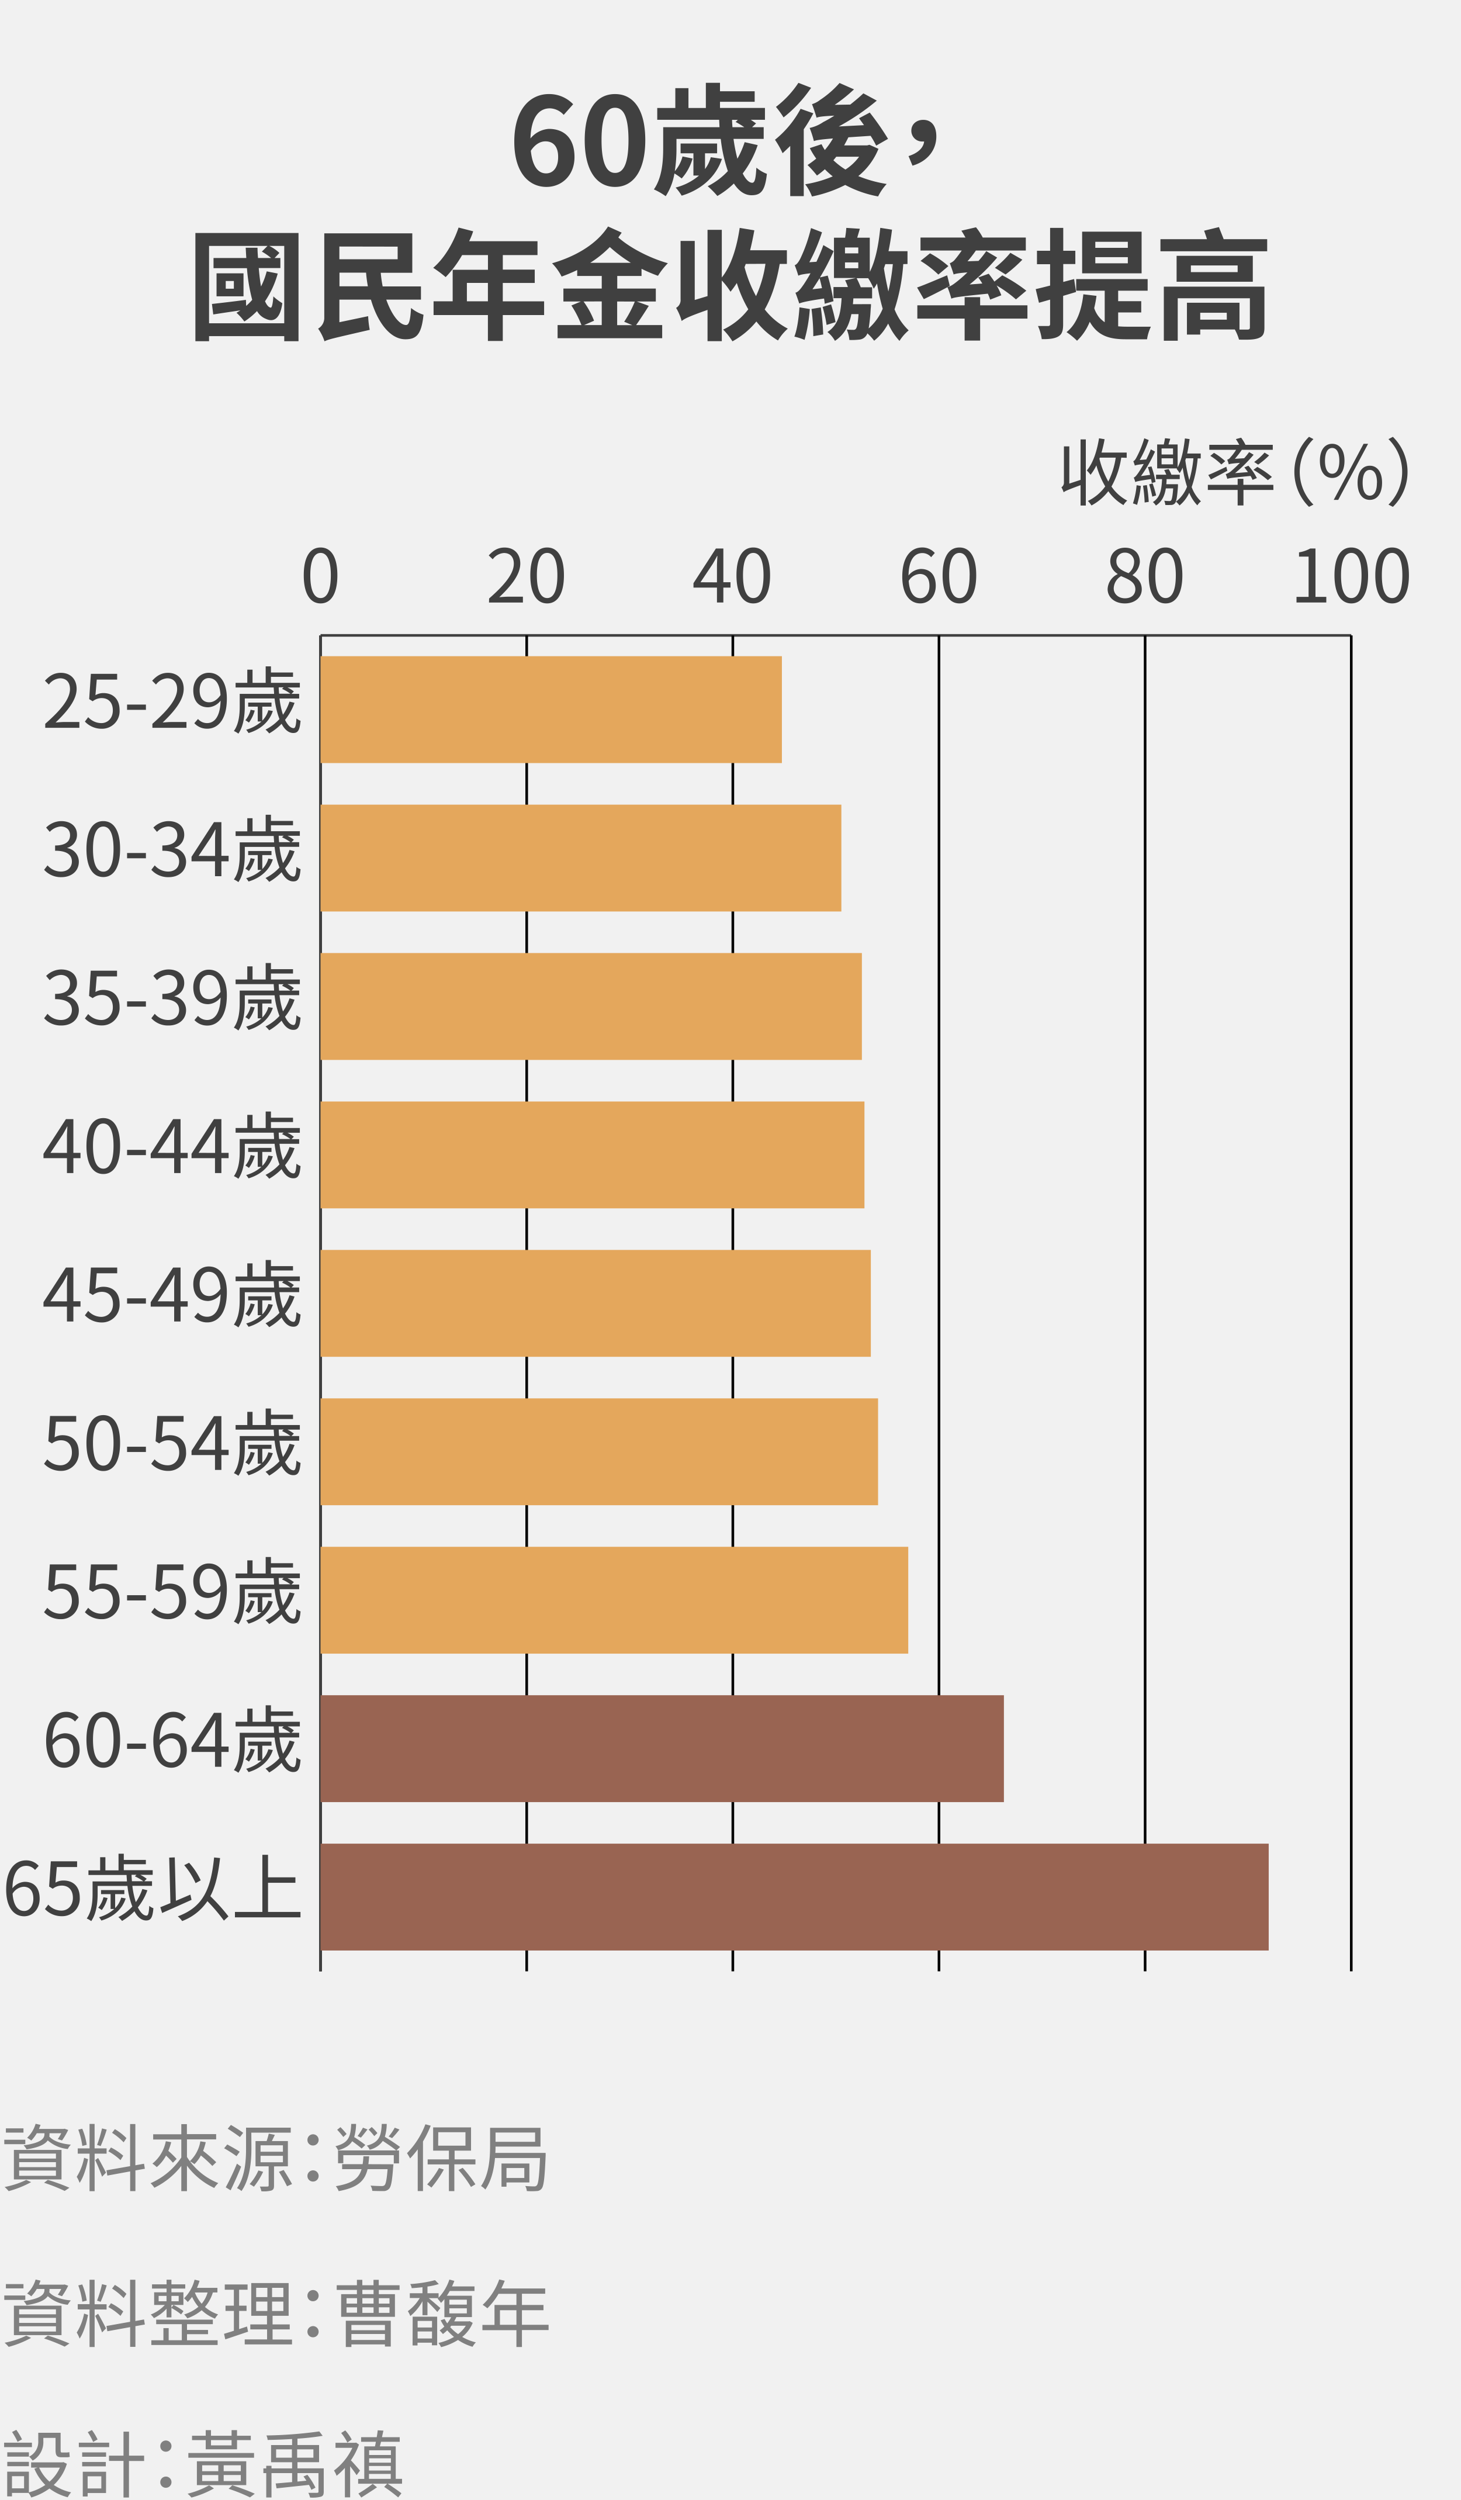
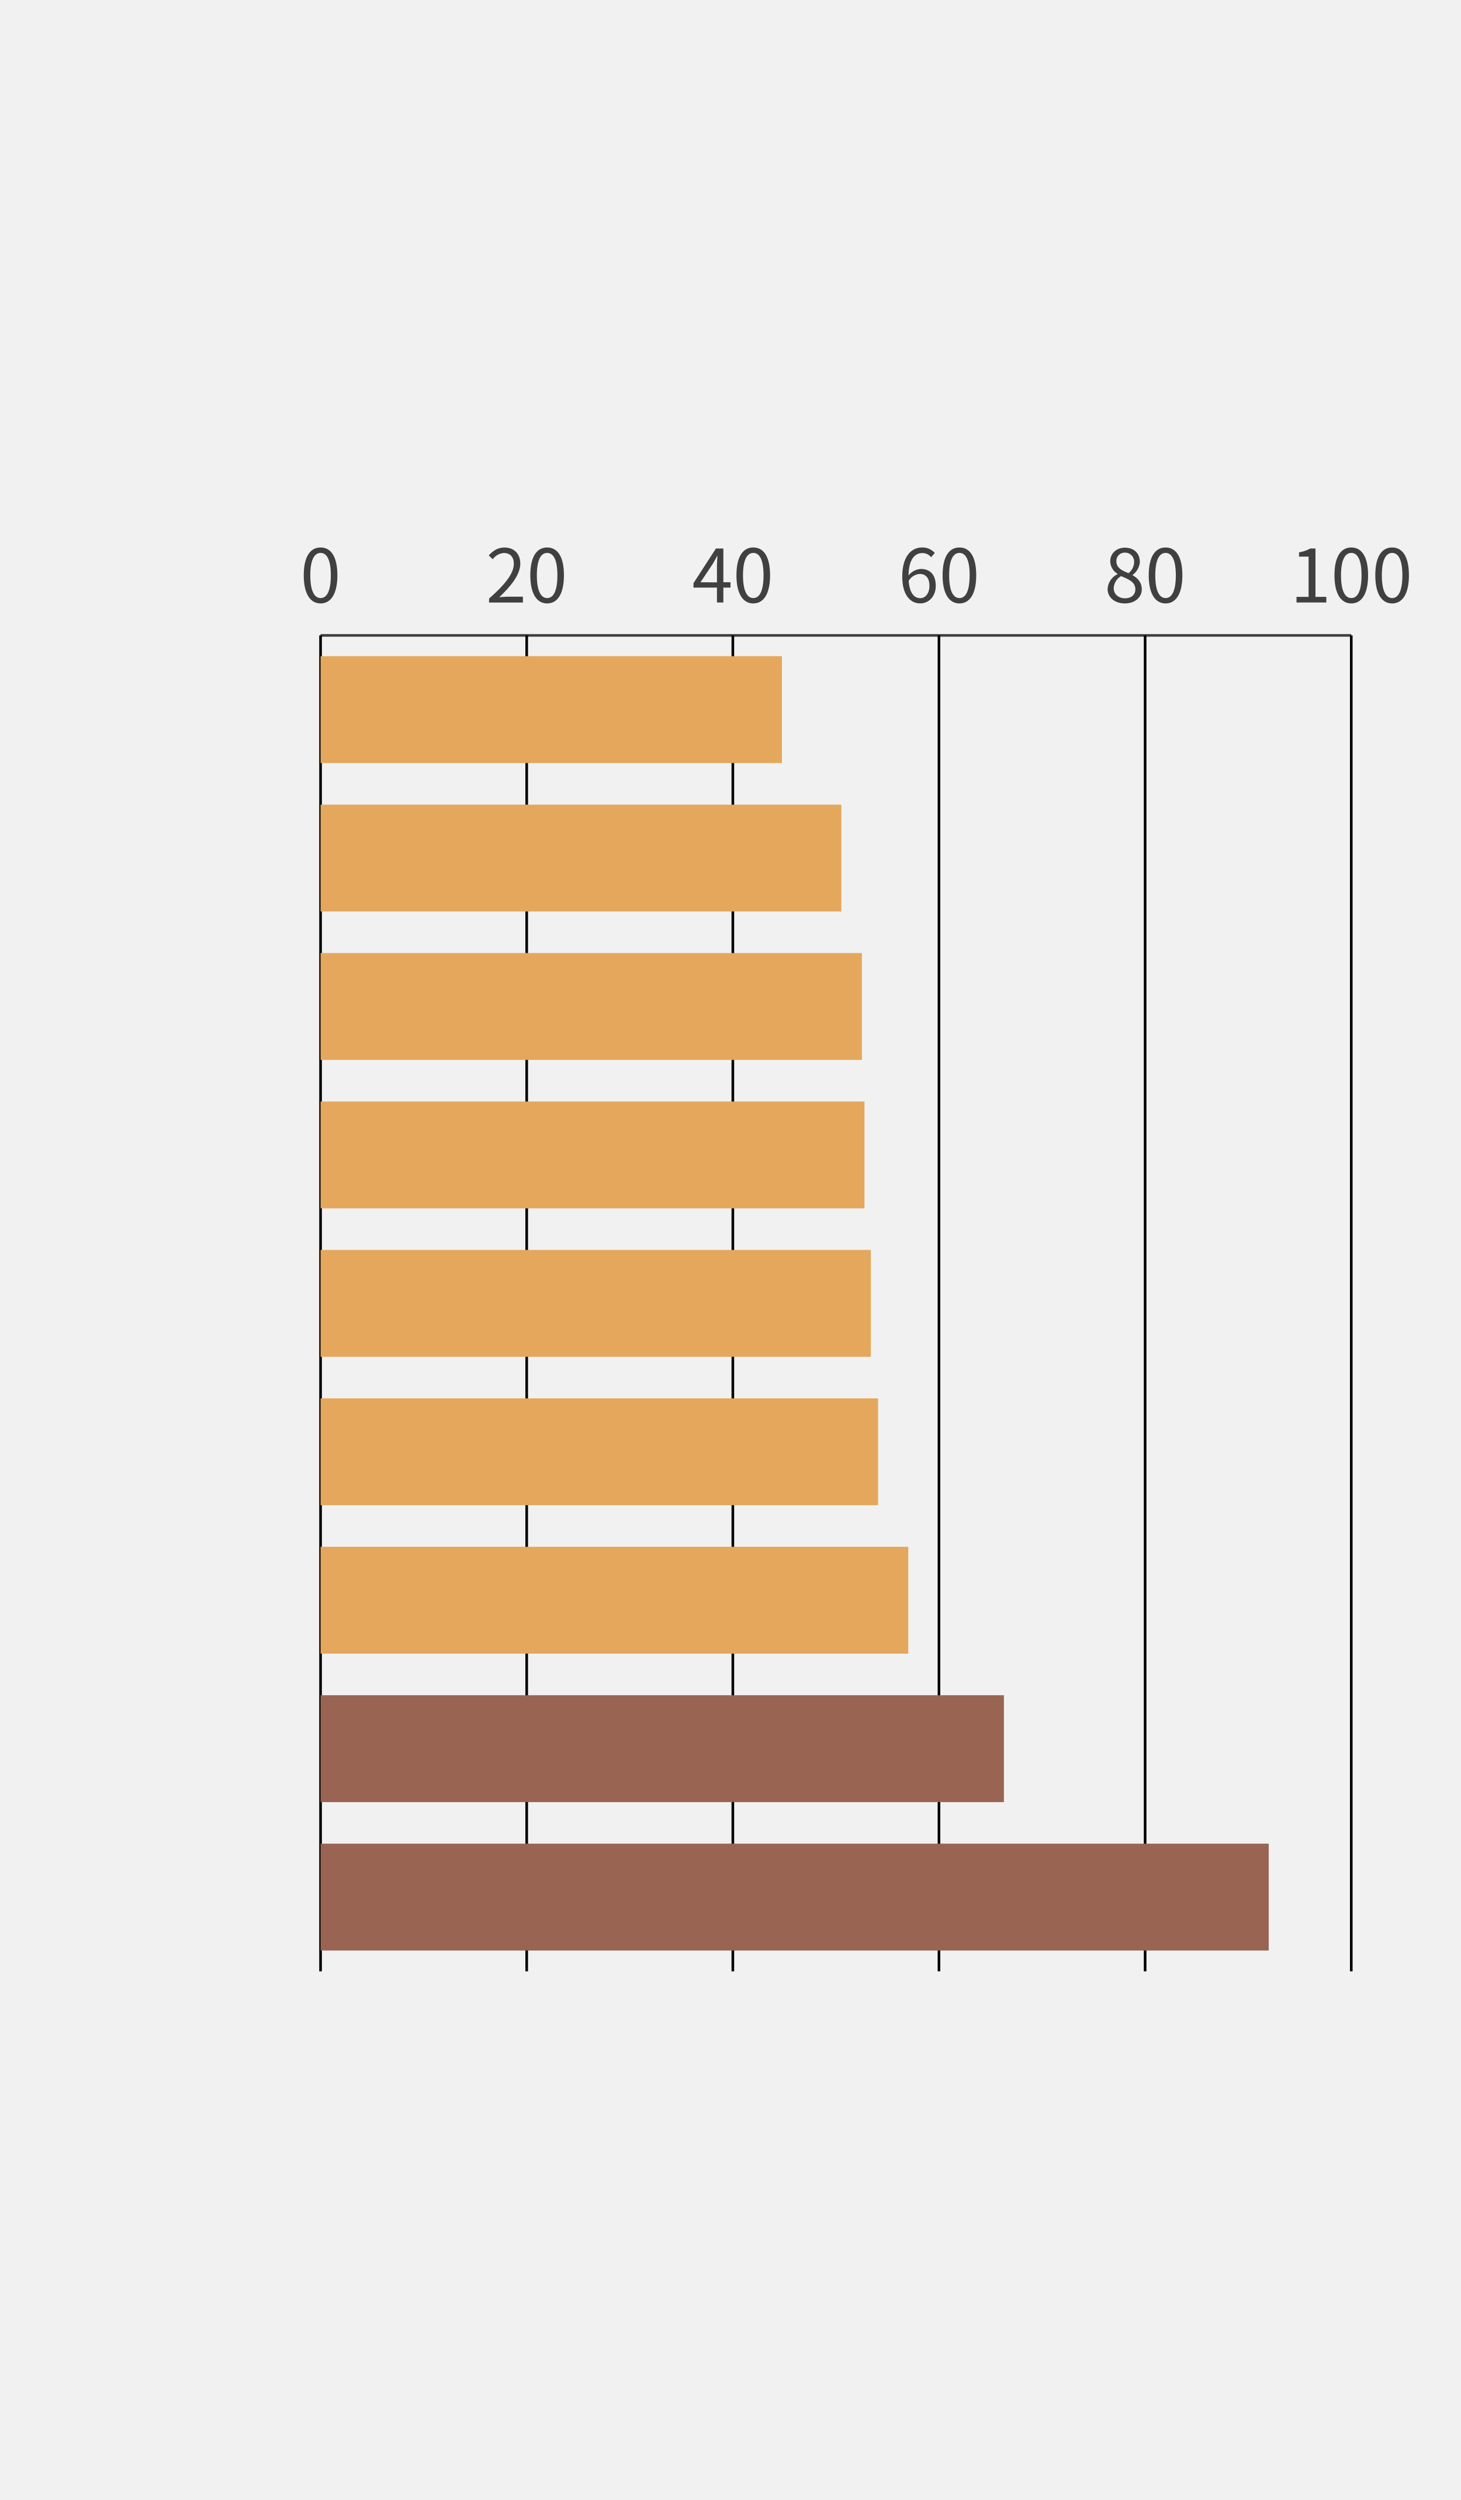
<svg xmlns="http://www.w3.org/2000/svg" viewBox="0 0 556 951.27">
  <defs>
    <style>.cls-2{fill:#404040}.cls-3{fill:gray}.cls-4{opacity:.2}.cls-5{fill:#e4a75c}.cls-6{fill:#996452}</style>
  </defs>
  <path fill="#f1f1f1" d="M-4386.12-64h7200v6072h-7200z" id="bg_f1f1f1" />
  <g id="範例參考">
-     <path class="cls-2" d="M214.52 43.71a7.33 7.33 0 0 0-5.24-2.49c-3.91 0-7.13 3-7.41 11.46a9.9 9.9 0 0 1 7-3.64c5.71 0 9.76 3.41 9.76 10.72 0 7-4.88 11.36-10.68 11.36-6.48 0-12.23-5.19-12.23-17.2 0-12.7 6.3-18.13 13.15-18.13a12.61 12.61 0 0 1 9.25 3.87zm-2.11 16c0-4-1.89-5.93-4.83-5.93-1.84 0-3.87 1-5.57 3.58.64 6.21 2.94 8.61 5.8 8.61 2.53.03 4.6-2.07 4.6-6.21zM222.52 53.32c0-11.78 4.61-17.53 11.55-17.53s11.5 5.8 11.5 17.53-4.6 17.8-11.5 17.8-11.55-6.07-11.55-17.8zm16.66 0c0-9.52-2.18-12.32-5.11-12.32s-5.15 2.76-5.15 12.28 2.21 12.51 5.15 12.51 5.11-2.9 5.11-12.47zM288.35 55.21a36.82 36.82 0 0 1-5.7 10.79c1.1 2.21 2.39 3.54 3.63 3.54 1 0 1.34-1.74 1.57-5.75a13.29 13.29 0 0 0 4 2.35c-.7 6.53-2.31 8.14-5.85 8.14-2.67 0-4.87-1.65-6.72-4.46a32.4 32.4 0 0 1-6.28 4.75 31.42 31.42 0 0 0-3.68-3.72A27.13 27.13 0 0 0 277 65.1a56.24 56.24 0 0 1-2.71-12.24h-16.85v3.59a55.17 55.17 0 0 1-.64 8.69 13.71 13.71 0 0 0 2.94-5.61l3.82.78a18.67 18.67 0 0 1-4.14 7.59 24.41 24.41 0 0 0-2.76-1.9 22.7 22.7 0 0 1-3.32 8.65 23.53 23.53 0 0 0-4.5-2.58c3.22-4.6 3.54-11.08 3.54-15.68v-8h21.44c-.05-.92-.09-1.84-.14-2.81h-23.56v-4.5H257v-7.54h5v7.54h6.62v-9.57H274v3.22h13.2v4H274v2.34h17.11v4.51h-5.38c.73.51 1.47 1 2 1.38l-1.51 1.43h4.41v4.46h-11.48a60.7 60.7 0 0 0 1.48 7.54 35.43 35.43 0 0 0 2.76-6.3zm-13.61 5.24c-2.16 6.58-7.59 11.64-15.32 14a19.07 19.07 0 0 0-2.3-3.09A22.07 22.07 0 0 0 266 66.8h-2.11v-8.47h-4.88v-3.72h13.89v3.72h-4.6v6a13.23 13.23 0 0 0 2.2-4.51zm3.86-14.86c0 1 .09 1.89.14 2.81h4.51a28.85 28.85 0 0 0-3.31-2l.87-.78zM309.51 43.11a52.55 52.55 0 0 1-3.63 6.07v25.44h-5.15V55.53c-1 1-2 1.93-2.9 2.76a34.7 34.7 0 0 0-2.9-5.11 38.14 38.14 0 0 0 9.75-11.78zm-.83-9.71a49.72 49.72 0 0 1-10.49 11.27 36.12 36.12 0 0 0-2.89-4 37.17 37.17 0 0 0 8.55-9.15zm25.63 23.23A25.7 25.7 0 0 1 326.63 67a48.74 48.74 0 0 0 10.81 3 19.63 19.63 0 0 0-3.27 4.74 42.79 42.79 0 0 1-12.51-4.37A49.21 49.21 0 0 1 309 74.76a17.78 17.78 0 0 0-2.58-4.65 44.72 44.72 0 0 0 10.49-3 30 30 0 0 1-3-2.71 34.75 34.75 0 0 1-3 2.39 40.79 40.79 0 0 0-3.59-4 36.87 36.87 0 0 0 3.31-2.44 27.63 27.63 0 0 1-2.44-4l4.46-1.48a16.87 16.87 0 0 0 1.25 2.21 30.38 30.38 0 0 0 3.1-4.4c-5 .41-6.26.64-7.27 1a35.82 35.82 0 0 0-1.61-5 14.58 14.58 0 0 0 5.2-2.25 42.65 42.65 0 0 0 4.2-2.43c-4.79.23-5.94.46-6.77.78-.32-1.15-1.15-3.73-1.74-5.15a9.26 9.26 0 0 0 3.08-1.61 36.57 36.57 0 0 0 7.4-6.44L325 34a58.63 58.63 0 0 1-7.36 5.89l5.93-.1c1.75-1.38 3.45-2.8 5-4.27l5.11 2.76a87.73 87.73 0 0 1-14.49 9.84l9.61-.5c-.64-.92-1.29-1.8-1.88-2.63l4.08-2.16a102.07 102.07 0 0 1 6.95 10l-4.51 2.58a35.42 35.42 0 0 0-2.12-3.73l-8.46.56c-.51 1.05-1.06 2.07-1.61 3.08H330l.88-.23zm-16.06 3c-.36.46-.73.92-1.1 1.34a27.6 27.6 0 0 0 4.6 3.54 19.61 19.61 0 0 0 5.2-4.88zM345.76 59.39c3.59-1.15 5.66-3.13 5.93-5.56a1.91 1.91 0 0 1-.5 0 4.08 4.08 0 0 1-4.37-4.09c0-2.58 2.07-4.14 4.51-4.14 3.26 0 5 2.44 5 6.3 0 5.2-3.36 9.48-9.07 11.13zM113.6 88.65v41.17h-5.43v-1.93H79.56v1.93h-5.2V88.65zM108.17 123V93.57h-5.7a15.08 15.08 0 0 1 3.86 2.67l-1.84 1.93h2.21V102h-8.23c.23 2.58.5 5 .87 7a28.35 28.35 0 0 0 2.16-5.75l4.19.83a35.41 35.41 0 0 1-4.83 10.54c.6 1.37 1.29 2.25 2.11 2.43.51.19.88-1.61 1.06-4.28a19.25 19.25 0 0 0 3.41 2.58c-.74 5.66-3.13 7.41-6.17 6a6.6 6.6 0 0 1-3.45-3 27.88 27.88 0 0 1-4.82 3.97 22.31 22.31 0 0 0-3-3.31c.5-.28 1-.6 1.47-.92-3.68.55-7.27 1.06-10.31 1.56l-.5-4c3.36-.37 8.14-.92 12.93-1.56l.09 2.3a21.71 21.71 0 0 0 2.3-2.3 65.9 65.9 0 0 1-2-12.06H81.26v-3.86h12.47c-.09-1.29-.14-2.58-.23-3.91H98c0 1.33.1 2.62.19 3.91h5a22.61 22.61 0 0 0-3.54-2.44l2.16-2.16H79.56V123zm-15.5-10.26H82.41V104h10.26zM89 106.91h-3.09v2.94H89zM147 114c2 5.71 5 9.66 7.55 9.66 1.15 0 1.61-1.93 1.88-6.48a14.15 14.15 0 0 0 4.74 2.57c-.78 7.64-2.76 9.34-6.9 9.34-5.75 0-10.58-6.35-13.11-15.09h-12v8.6l10.95-2.3a34.28 34.28 0 0 0 .6 5.2c-13.53 3.13-15.78 3.59-17.21 4.37a17.69 17.69 0 0 0-2.44-4.83 4.7 4.7 0 0 0 2.35-4V88.78h33.49v15h-12a45.66 45.66 0 0 0 .73 5.19h14.57V114zm-17.85-20.2v4.84h22.18v-4.8zM140 108.93a48 48 0 0 1-.69-5.19h-10.12v5.19zM207.07 119.88h-15.73v9.85h-5.66v-9.85H165v-5.24h7.27v-12h13.43v-5.58h-9.84a41.47 41.47 0 0 1-6.26 8.38 42.66 42.66 0 0 0-4.74-3.54c4.14-3.5 7.68-9.39 9.66-15.32l5.55 1.42a28.29 28.29 0 0 1-1.52 3.77h26v5.29h-13.2v5.53h12.15v5.06h-12.16v7h15.73zm-21.39-5.24v-7h-8v7zM234.9 105v4.79h14.68v4.92h-7.27l4.6 1.66c-1.61 2.57-3.41 5.33-4.83 7.31H252v5h-39.8v-5h9.07a38.5 38.5 0 0 0-3.82-7.45l3.63-1.52h-6.67v-4.92H229V105h-9.34v-2.25q-2.89 1.38-5.93 2.48a19.68 19.68 0 0 0-3.64-5.06c8.65-2.48 16.93-7.13 21.31-14l5.19 2.34c-.41.6-.82 1.2-1.28 1.84 4.5 4 12 7.87 18.86 9.8a25.88 25.88 0 0 0-3.77 4.79 61.24 61.24 0 0 1-6.26-2.67V105zm-12.83 9.71a31.71 31.71 0 0 1 4 7.32l-3.77 1.65h6.7v-9zm18-14.72a53.55 53.55 0 0 1-8-6 41.14 41.14 0 0 1-7.45 6zm-5.2 14.72v9h5.75l-3.08-1.29a42.59 42.59 0 0 0 4.05-7.68zM296.73 100.42c-1.2 6.81-3 12.56-5.71 17.3a26.46 26.46 0 0 0 8.79 7.32 18.77 18.77 0 0 0-3.73 4.5 29.17 29.17 0 0 1-8.23-7.22 30.64 30.64 0 0 1-9.11 7.55 25.07 25.07 0 0 0-3.54-4.47 25.77 25.77 0 0 0 9.57-7.72 48.44 48.44 0 0 1-4.37-10A31.24 31.24 0 0 1 278 111a27.27 27.27 0 0 0-3.31-4.28v23.09h-5.43v-11.9c-7.31 2.57-8.83 3.4-9.84 4.23a20.79 20.79 0 0 0-2.12-5 3.39 3.39 0 0 0 1.7-3.26v-22.2h5.39v22.45l4.87-1.47V87.45h5.43v18.13c3.59-4.47 5.71-11.46 6.81-18.87l5.57.92c-.46 2.58-1 5.16-1.61 7.59h14v5.2zm-12.93 0c-.14.42-.32.83-.46 1.25a49.26 49.26 0 0 0 4.37 11 43.56 43.56 0 0 0 3.59-12.29zM308.18 117.58a57.79 57.79 0 0 1-2 11.73 25.74 25.74 0 0 0-3.87-1.24c1.11-2.9 1.66-7.17 1.94-11.13zm5.66-2c0-.55-.14-1.24-.23-2-7.13 1.06-8.52 1.52-9.44 1.89-.27-.78-1-3-1.47-4.1 1.06-.23 1.94-1.38 3.18-3.17.46-.69 1.47-2.21 2.57-4.23-3.08.36-4 .59-4.64.92a41.94 41.94 0 0 0-1.38-4c.73-.18 1.42-1.1 2.16-2.53a57.58 57.58 0 0 0 4.05-11.59l4.18 1.61a65.77 65.77 0 0 1-4.82 11.4l2.71-.18c.92-2 1.89-4.19 2.63-6.35l3.91 2.3a83.17 83.17 0 0 1-5.2 10l2.94-.69a71.78 71.78 0 0 1 2.21 9.75zm-1.48 1.38a93.53 93.53 0 0 1 .92 10.3l-3.77.65a81.68 81.68 0 0 0-.69-10.35zm.46-7.32a64.98 64.98 0 0 0-.92-3.77c-.92 1.47-1.79 2.85-2.71 4.19zm3.45 6.17a60.39 60.39 0 0 1 1.71 6.76l-3.41 1.06a48.14 48.14 0 0 0-1.52-6.85zm27.47-15.32a70.29 70.29 0 0 1-3.31 17.21 22.59 22.59 0 0 0 5.38 8 17.3 17.3 0 0 0-3.5 4 24 24 0 0 1-4.31-6.6 20.43 20.43 0 0 1-5.33 6.54 19.75 19.75 0 0 0-2.58-2.81 3.29 3.29 0 0 1-.64 1.1 3.5 3.5 0 0 1-2.49 1.29 27.36 27.36 0 0 1-3.72.14 13.06 13.06 0 0 0-1-4 18.91 18.91 0 0 0 2.49.14 1.1 1.1 0 0 0 1-.41c.41-.51.74-2 1-5.57H324c-.87 4.28-2.57 7.73-6.25 10.17a11.11 11.11 0 0 0-2.86-3.36c4.24-2.76 5.06-7.22 5.39-12.88h-3.09v-4.23h5.48a17.11 17.11 0 0 0-1.06-2.58l4.1-.87h-8.33V90.44h4.23a32.26 32.26 0 0 0 .46-3.73l5.15.33c-.32 1.15-.69 2.34-1 3.4H331v13c2.26-4.37 3.36-10.44 4-16.75l4.47.69c-.33 2.76-.78 5.52-1.34 8.19h7.23v4.88zm-22.17-4.09h5.06v-2.23h-5.06zm0 5.65h5.06v-2.2h-5.06zm9.89 13.67s0 1.1-.1 1.65a70.25 70.25 0 0 1-.78 7.59 20.44 20.44 0 0 0 5.34-7.49 86.94 86.94 0 0 1-2.16-9.62 18.77 18.77 0 0 1-1.25 2 27.67 27.67 0 0 0-2.11-4H326a33.48 33.48 0 0 1 1.57 3.45h4.32v4.23h-7.13c-.05.78-.09 1.47-.18 2.21zm5.47-15.23c-.18.55-.37 1.1-.55 1.61.46 3 1.06 5.93 1.7 8.79a77.34 77.34 0 0 0 1.7-10.4zM376.81 114a17.28 17.28 0 0 0-.87-2.26c-11 1.11-12.75 1.38-13.9 1.89a35.65 35.65 0 0 0-1.47-4.37c-3 1.61-6.25 3.27-9 4.55l-2.57-4.42c2.9-1 7.22-2.89 11.45-4.64l1 4-.83.46c1.15-.23 2.3-1.06 3.91-2.35.69-.55 2-1.65 3.63-3.22-3.54.28-4.55.51-5.24.79-.28-1-1-3.09-1.47-4.28a4.54 4.54 0 0 0 2.11-1.57c.42-.5 1.38-1.7 2.44-3.26h-15.69v-4.93h17.12c-.51-.92-1.06-1.88-1.57-2.62l5.57-1.29a23.71 23.71 0 0 1 2.57 3.91h16.38v4.93h-19a40.36 40.36 0 0 1-3.18 4.09l4.19-.14a36.62 36.62 0 0 0 2.94-3.72l4.15 2.45A78.33 78.33 0 0 1 369 108.24l4.83-.36a21.47 21.47 0 0 0-1.56-2.3l4-1.43c.69.92 1.47 1.93 2.16 3l3-2.39a57.58 57.58 0 0 1 9.15 5.84l-3.95 3.31a46.9 46.9 0 0 0-7.36-5.29 19.54 19.54 0 0 1 1.79 3.73zm14.19 7.22h-18v8.37h-5.9v-8.37h-18v-5.06h18v-3.09h5.9v3.09h18zm-33.9-16.75a39 39 0 0 0-6.77-5.2l3.59-2.89a38.89 38.89 0 0 1 7 4.87zm21.53-2.57a38.8 38.8 0 0 0 5.88-5.71l4.56 2.62a53.36 53.36 0 0 1-6.39 5.62zM404.59 112.57v10.72c0 2.53-.41 3.86-1.79 4.69s-3.4 1.1-6.35 1.06a18.08 18.08 0 0 0-1.43-5h3.82c.55 0 .79-.18.79-.78V114c-1.52.42-2.9.83-4.24 1.2l-1.24-5.2c1.56-.33 3.41-.83 5.48-1.34v-8.14h-5v-5.11h5v-8.7h5v8.7h4.6v5.06h-4.6v6.81l4.14-1.11.74 4.93zm20.94 11.59c1.05.09 2.07.14 3.22.14h9.24a16.52 16.52 0 0 0-1.47 4.79h-8c-6 0-10.68-1.11-13.8-6.67a20.33 20.33 0 0 1-4.84 7.22 27.61 27.61 0 0 0-4-3.27c3.82-3 5.71-8.14 6.4-14.4l5 .6a41.46 41.46 0 0 1-.87 4.65 10.34 10.34 0 0 0 4 5.38v-12h-10.85v-4.41h27.19v4.41h-11.22v4h8.78v4.28h-8.78zm8.92-20.16h-22.63V88.14h22.63zm-5.24-12h-12.38v2.3h12.38zm0 5.84h-12.38v2.35h12.38zM482.24 91v4.6h-40.62V91h17.71c-.36-1.1-.73-2.25-1.1-3.22l5.66-1.38c.51 1.43 1.24 3.13 1.79 4.6zm-1.05 33.68c0 2.39-.6 3.36-2.35 4s-4.14.59-7.31.55a18.32 18.32 0 0 0-1.61-3.87h-13.16v1.94h-5.06v-12.11h20v10.21h-.64 3.68c.64 0 .92-.18.92-.78v-11.13H448.2v16.15h-5.29v-20.57h38.28zm-4.42-17.48h-29v-9.86h29zM471 101h-17.8v2.53H471zm-4.14 18h-10.1v2.62h10.12z" />
-     <path class="cls-3" d="M9.63 815.82h-8v-1.68h8zm2.21 14.44a37.81 37.81 0 0 1-8.54 3.42 13.38 13.38 0 0 0-1.54-1.57 33 33 0 0 0 8.24-2.69zm-2.91-18.84H2.24v-1.62h6.69zM5.29 818h18.12v11.23H5.29zm2 3.3h14v-1.9h-14zm0 3.25h14v-1.9h-14zm0 3.31h14v-2h-14zM14 811.65a14 14 0 0 1-2.1 2.79 9.38 9.38 0 0 0-1.57-1.06 12 12 0 0 0 3.22-5.32l1.87.42c-.16.53-.39 1-.58 1.54h9.38l.33-.08 1.4.47a26 26 0 0 1-2.35 4l-1.6-.55a15.93 15.93 0 0 0 1.31-2.21h-4.47v.35a5.13 5.13 0 0 1-.08.92c1.48 1.68 4.53 2.77 8.2 3.08a7.52 7.52 0 0 0-1.17 1.66 13.48 13.48 0 0 1-7.62-3.28c-.92 1.37-3.14 2.66-8.06 3.41A7.4 7.4 0 0 0 9 816.26c7.25-1 7.92-2.88 7.92-4.34v-.27zm4.2 17.75a75.77 75.77 0 0 1 8.23 3l-1.82 1.2a67 67 0 0 0-7.84-3.1zM33.51 821.53c-.58 3.11-1.76 7-3.22 9a11.19 11.19 0 0 0-1.09-2.29 20.73 20.73 0 0 0 2.8-7.23zm2.5-2.1v14.28h-1.93v-14.28h-4.49v-2h4.49v-9.32H36v9.32h4.56v2zm-4.68-2.94a29 29 0 0 0-1.54-6.19l1.51-.36a25.21 25.21 0 0 1 1.7 6.13zm6 4.59c.54.81 2.55 4.62 3 5.57l-1.48 1.54c-.51-1.51-2-5.09-2.63-6.3zm3.28-10.81a54.86 54.86 0 0 1-2.3 6.27l-1.37-.44a45.93 45.93 0 0 0 1.88-6.28zm10.92 15.54v7.87h-2v-7.5l-8.68 1.59-.34-2 9-1.59v-16.03h2v15.7l3.3-.59.31 1.91zm-5.68-3.92a23.1 23.1 0 0 0-4.62-3.36l1-1.45a22.28 22.28 0 0 1 4.67 3.13zm1.2-6.77a23.11 23.11 0 0 0-4.4-3.62l1.07-1.4a21.82 21.82 0 0 1 4.4 3.42zM71.15 820.69a24.94 24.94 0 0 0 11.93 9.94 8.71 8.71 0 0 0-1.55 1.85A27.38 27.38 0 0 1 71.15 824v9.69H69v-9.6a29.21 29.21 0 0 1-10.25 8.31 9.79 9.79 0 0 0-1.45-1.73 27 27 0 0 0 11.7-9.79v-6.83H58.29v-2H69v-3.86h2.13V812h11.13v2H71.15zm-6-5.63a22.39 22.39 0 0 1-1.09 3.3 36.36 36.36 0 0 1 3.16 3.08l-1.42 1.43a36 36 0 0 0-2.61-2.71 14.87 14.87 0 0 1-3.53 4.39 13.17 13.17 0 0 0-1.66-1.34 14.29 14.29 0 0 0 5.1-8.51zm13.14 0a20.58 20.58 0 0 1-1 3.31 57.18 57.18 0 0 1 5 4.31l-1.48 1.43a46.15 46.15 0 0 0-4.37-4 13.15 13.15 0 0 1-2.46 3.31 11 11 0 0 0-1.74-1.12 13.32 13.32 0 0 0 4-7.56zM90 820.38a48.51 48.51 0 0 0-4.7-3l1.2-1.45c1.51.84 3.64 2 4.73 2.77zm1.76 4c-1.15 2.94-2.71 6.38-4 9l-1.85-1.15a89.14 89.14 0 0 0 4.26-9zm-.45-11.26c-1.06-.84-3.13-2.21-4.64-3.19l1.2-1.43a55.2 55.2 0 0 1 4.68 3zm4.37 4.06c0 4.87-.47 11.79-3.78 16.47a6.19 6.19 0 0 0-1.71-1.1c3.17-4.48 3.45-10.78 3.45-15.37v-7.64h17v1.9h-15zm4.46 9.16a28.41 28.41 0 0 1-3.51 5.66 15.67 15.67 0 0 0-1.63-1 18.72 18.72 0 0 0 3.33-5.18zm4.14-2.07v7.3c0 1-.17 1.57-1 1.88a11.13 11.13 0 0 1-3.81.28 7.82 7.82 0 0 0-.59-1.79c1.34.05 2.58 0 2.88 0s.48-.12.48-.42v-7.28h-5v-9.61h4.23c.3-.89.64-2 .81-2.83l2.32.48c-.39.81-.78 1.62-1.15 2.35h6.11v9.61zm-5.13-5.57h8.52v-2.44h-8.5zm0 4h8.52v-2.46h-8.5zm8.8 2.94c1.09 1.71 2.49 4 3.19 5.35l-1.91.84a52.4 52.4 0 0 0-3.08-5.49zM117 814.22a2.13 2.13 0 1 1 2.13 2.1 2.07 2.07 0 0 1-2.13-2.1zm0 13.72a2.13 2.13 0 1 1 2.13 2.1 2.09 2.09 0 0 1-2.13-2.1zM137.62 817.47c-.81-.73-2.3-1.85-3.59-2.77-1 1.59-2.63 2.68-5.37 3.44a5.72 5.72 0 0 0-1-1.54c5-1.26 5.77-3.53 6-8.48h1.85a19 19 0 0 1-.72 5 47.65 47.65 0 0 1 4.25 3zm12.09 6a8.43 8.43 0 0 1-.08.95c-.39 5.41-.78 7.59-1.6 8.4a2.78 2.78 0 0 1-2.07.84c-.84 0-2.55 0-4.28-.08a4.63 4.63 0 0 0-.67-2c1.73.14 3.5.17 4.14.17a1.69 1.69 0 0 0 1.15-.28c.53-.48.89-2.16 1.2-6.14h-7.61c-1.07 4.46-3.7 7-11 8.35a6.46 6.46 0 0 0-1.09-1.88c6.41-1.06 8.79-3 9.8-6.47h-7.4v-1.9h7.8c.14-.9.25-1.9.31-3h2.18c-.08 1.07-.17 2.08-.31 3zm-19.06-10.39a32 32 0 0 0-2.33-2.74l1.24-1a32.27 32.27 0 0 1 2.35 2.6zm20.21 5.13h1v4.92h-2V820h-19.21v3.08h-2v-4.88h22.12c-1.15-1-3.27-2.41-5.09-3.62a8.37 8.37 0 0 1-5 3.34 4.16 4.16 0 0 0-1.09-1.54c4.68-1.26 5.49-3.56 5.69-8.26h1.9a17.91 17.91 0 0 1-.73 4.9c1.94 1.17 4.45 2.85 5.8 3.86zm-11-8c-.86 1.12-1.79 2.3-2.51 3.11l-1.27-.59a22.14 22.14 0 0 0 2.05-3.19zm2.58 2.55a22.62 22.62 0 0 0-2.16-2.46l1.18-1a19.16 19.16 0 0 1 2.16 2.3zm9.58-2.52a35.34 35.34 0 0 1-2.8 3.28l-1.32-.62a18.2 18.2 0 0 0 2.32-3.36zM163.91 808.79a41.74 41.74 0 0 1-2.94 6v18.87h-2v-15.88a31.17 31.17 0 0 1-2.91 3.47 17.12 17.12 0 0 0-1.17-2 31.49 31.49 0 0 0 7-11zm5 16.69a44 44 0 0 1-4.73 6.86 14.22 14.22 0 0 0-1.62-1.21 30.85 30.85 0 0 0 4.51-6.24zm4-2v10.19h-2.07v-10.15h-8.09v-1.91h8.09v-3.33h-6v-8.85h14.42v8.85H173v3.33h7.93v1.91zm-6.16-7.09h10.39v-5.12h-10.35zm9.33 8.43a48.71 48.71 0 0 1 4.84 6.27l-1.68 1a43.26 43.26 0 0 0-4.76-6.44zM207.65 819.15v1c-.37 8.51-.7 11.62-1.54 12.6a2.39 2.39 0 0 1-1.91.9 24.56 24.56 0 0 1-3.72 0 4.5 4.5 0 0 0-.59-1.93c1.49.14 2.83.16 3.39.16a1.12 1.12 0 0 0 1-.39c.61-.64.92-3.3 1.23-10.41h-17.13c-.36 4.06-1.31 8.59-3.67 12a6.19 6.19 0 0 0-1.65-1.32c3.14-4.53 3.45-10.89 3.45-15.45v-6.71h19.18v7.14h-17.11c0 .76 0 1.57-.09 2.41zm-19.07-7.76v3.53h15.06v-3.53zm4.17 19V832h-1.9v-8.82h10.61v7.2zm0-5.49v3.78h6.78v-3.78zM9.63 875.07h-8v-1.68h8zm2.21 14.45a37.81 37.81 0 0 1-8.54 3.42 12.65 12.65 0 0 0-1.54-1.57 33.38 33.38 0 0 0 8.24-2.69zm-2.91-18.84H2.24v-1.63h6.69zm-3.64 6.58h18.12v11.22H5.29zm2 3.3h14v-1.9h-14zm0 3.25h14v-1.9h-14zm0 3.3h14v-2h-14zM14 870.9a13.83 13.83 0 0 1-2.1 2.8 8.81 8.81 0 0 0-1.57-1.06 12 12 0 0 0 3.22-5.32l1.87.42c-.16.53-.39 1-.58 1.54h9.38l.33-.09 1.4.48a26 26 0 0 1-2.35 4l-1.6-.56a15.36 15.36 0 0 0 1.31-2.21h-4.47v.37a5.2 5.2 0 0 1-.08.92c1.48 1.68 4.53 2.77 8.2 3.08a7.7 7.7 0 0 0-1.17 1.65 13.54 13.54 0 0 1-7.62-3.27c-.92 1.37-3.14 2.66-8.06 3.41A7.15 7.15 0 0 0 9 875.52c7.25-1 7.92-2.88 7.92-4.34v-.28zm4.2 17.75a77.75 77.75 0 0 1 8.23 3l-1.82 1.2a66.82 66.82 0 0 0-7.84-3.11zM33.51 880.79c-.58 3.1-1.76 7-3.22 9a11.53 11.53 0 0 0-1.09-2.3 20.59 20.59 0 0 0 2.8-7.22zm2.5-2.1V893h-1.93v-14.31h-4.49v-2h4.49v-9.29H36v9.33h4.56v2zm-4.68-2.94a28.81 28.81 0 0 0-1.54-6.19l1.51-.37a25.28 25.28 0 0 1 1.7 6.14zm6 4.59c.54.81 2.55 4.62 3 5.57l-1.48 1.54c-.51-1.51-2-5.1-2.63-6.3zm3.28-10.81a55.58 55.58 0 0 1-2.3 6.27l-1.37-.45a45.37 45.37 0 0 0 1.88-6.27zm10.92 15.54v7.87h-2v-7.51L40.85 887l-.34-2 9-1.6v-16h2v15.71l3.3-.59.31 1.91zm-5.68-3.92a22.72 22.72 0 0 0-4.62-3.36l1-1.46a22.68 22.68 0 0 1 4.67 3.14zm1.2-6.78a23.47 23.47 0 0 0-4.4-3.61l1.07-1.4a21.47 21.47 0 0 1 4.4 3.42zM63.39 878.43a16.22 16.22 0 0 1-4.81 3.57 9.2 9.2 0 0 0-1.21-1.37 14.27 14.27 0 0 0 5.35-3.63h-4.06v-4.82h4.73v-1.43h-5.54v-1.59h5.54v-1.77h1.85v1.77h5.26v1.59h-5.26v1.43h4.56V877h-4.56v1l.78-1a19.81 19.81 0 0 1 3.81 2.35l-.92 1.24a21.41 21.41 0 0 0-3.67-2.44v3.58h-1.85zm7.78 12h11.65v1.79H57.59v-1.79h4.6v-4.63h2v4.62h5v-6.11h-9.75v-1.73H81v1.73h-9.83v2.19h8v1.62h-8zm-10.8-14.84h3v-2.05h-3zm4.87-2.05v2.05H68v-2.05zM81 872.25a15 15 0 0 1-3 5.51 14.57 14.57 0 0 0 5 2.83 7.27 7.27 0 0 0-1.18 1.6 15.34 15.34 0 0 1-5.07-3.19 17.36 17.36 0 0 1-5.46 3.08 9.58 9.58 0 0 0-1.21-1.48 15.39 15.39 0 0 0 5.43-2.91 15.74 15.74 0 0 1-2.4-3.76 19.1 19.1 0 0 1-1.66 1.94 11.57 11.57 0 0 0-1.4-1.4 15.12 15.12 0 0 0 4-7.09l1.9.42a19.17 19.17 0 0 1-1 2.69h7.79v1.74zm-4.23 4.25a11.66 11.66 0 0 0 2.23-4.25h-4.85a14.41 14.41 0 0 0 2.57 4.25zM94.41 887.17c-3 1-6.18 2.1-8.67 2.91l-.48-2.1c1-.31 2.32-.7 3.75-1.17v-7.54h-3.19v-2H89v-6.07h-3.46v-2h8.68v2H91v6.07h2.83v2H91v6.92l3-1zm16.72 3V892h-18v-1.9h8.51v-3.8h-6.39v-1.9h6.36v-3.28h-6v-12.46h14.23v12.46h-6.11v3.28h6.53v1.9h-6.53v3.84zM97.49 874h4.26v-3.53h-4.26zm0 5.29h4.26v-3.58h-4.26zm10.34-8.82h-4.29V874h4.29zm0 5.24h-4.29v3.58h4.29zM117 873.48a2.13 2.13 0 1 1 2.13 2.1 2.07 2.07 0 0 1-2.13-2.1zm0 13.72a2.13 2.13 0 1 1 2.13 2.1 2.09 2.09 0 0 1-2.13-2.1zM144.17 871.27v1.62h6.13v8.62h-20.47v-8.62h6v-1.62h-7.69v-1.77h7.69v-2.07h2.05v2.07h4.26v-2.07h2v2.07h7.92v1.77zM131.6 883h17.11v9.81h-2.22V892h-12.76v1h-2.13zm.28-6.52h4v-2.07h-4zm0 3.47h4v-2.05h-4zm1.85 4.65v2h12.76v-2zm12.76 5.71v-2.27h-12.76v2.27zm-4.33-19.06h-4.26v1.62h4.26zm0 5.23v-2.07h-4.26v2.07zm-4.26 1.4V880h4.26v-2.1zm6.27-3.47v2.07h4.06v-2.07zm4.06 3.47h-4.06V880h4.06zM179.9 883.81a13.42 13.42 0 0 1-4 5.35 19.69 19.69 0 0 0 5.2 2.07 6.72 6.72 0 0 0-1.26 1.68 19.3 19.3 0 0 1-5.54-2.6 22.91 22.91 0 0 1-6.44 2.74 8.12 8.12 0 0 0-1-1.6 20.91 20.91 0 0 0 5.91-2.29 22.71 22.71 0 0 1-2.57-2.52 19.24 19.24 0 0 1-1.63 1.42c-.28-.33-.92-1.06-1.26-1.37a16.73 16.73 0 0 0 1.79-1.48 20.32 20.32 0 0 1-1.4-2.38l1.49-.5c.3.56.64 1.12 1 1.67a13.78 13.78 0 0 0 1.51-2.35h-2.58v-6.88a16.62 16.62 0 0 1-1.29 1.45 11.17 11.17 0 0 0-1.29-1.6l.26-.22h-3.64c1.34 1.09 3.78 3.19 4.42 3.78l-1.15 1.49c-.7-.84-2.43-2.66-3.75-3.92v5.15h-1.9v-5.32a18.63 18.63 0 0 1-4.65 5.63 7.47 7.47 0 0 0-.93-1.85 16.54 16.54 0 0 0 4.54-5h-3.78v-1.82h4.82v-2.29c-1.4.16-2.8.27-4.09.36a5.2 5.2 0 0 0-.56-1.57 48.92 48.92 0 0 0 9.43-1.48l1.43 1.48a25.71 25.71 0 0 1-4.31.95v2.55h4.23v1.71a18.63 18.63 0 0 0 4.11-6.92l1.88.51c-.25.7-.56 1.4-.87 2.1h8.54v1.73h-9.41c-.36.65-.72 1.24-1.12 1.82h9.55v8.12h-5.9c-.26.56-.54 1.1-.84 1.63h5.48l.37-.09zm-22.85-2.35h9.32v10.89h-2v-1h-5.48v1.06h-1.88zm1.88 1.62v2.49h5.48v-2.49zm5.48 6.67v-2.67h-5.48v2.67zm6.59-12.88h6.66V875H171zm0 3.33h6.66v-1.93H171zm.72 4.7c-.11.17-.25.34-.39.53a18 18 0 0 0 3 2.66 12.14 12.14 0 0 0 2.94-3.19zM208.77 886.55h-10.14V893h-2.1v-6.41h-12.94v-2h4.6V877h8.34v-4.25h-6.8a25.9 25.9 0 0 1-4.26 5.51 13.34 13.34 0 0 0-1.79-1.31 23.8 23.8 0 0 0 6.3-9.66l2.1.5c-.39 1-.84 2-1.29 2.94h16.69v2h-8.85V877h8.2v2h-8.2v5.55h10.14zm-12.24-2V879h-6.27v5.55zM12.15 931.09H1.57v-1.7h10.58zm13.3 6.33a17.84 17.84 0 0 1-5 8.06 19.12 19.12 0 0 0 6.61 2.81 8.62 8.62 0 0 0-1.29 1.87 19.84 19.84 0 0 1-6.95-3.33 22.37 22.37 0 0 1-6.94 3.42 7.56 7.56 0 0 0-1-1.74H4.56v1.32H2.74v-9.41H11v7.89a20.19 20.19 0 0 0 6.25-2.83 18.83 18.83 0 0 1-4.17-6.18l1.2-.42h-2.44v-2h11.93l.36-.09zM11 933.05v1.66H2.77v-1.66zm-8.23 3.64H11v1.66H2.77zm6.39 5.46h-4.6v4.62h4.6zm-2.47-13.07a26.06 26.06 0 0 0-2.1-3.75l1.62-.82a24.5 24.5 0 0 1 2.16 3.61zm9.8-.31a8.06 8.06 0 0 1-4.06 7.45 9.76 9.76 0 0 0-1.34-1.51 6.29 6.29 0 0 0 3.47-6v-3.08h8.51v6.5c0 .78.06 1 .45 1h1.65a5.52 5.52 0 0 0 1.23-.13c0 .54.11 1.32.14 1.8a4.64 4.64 0 0 1-1.37.14h-1.82c-1.82 0-2.21-.79-2.21-2.89v-4.48h-4.65zm-1.59 10.11a15.57 15.57 0 0 0 3.94 5.35 15.24 15.24 0 0 0 3.95-5.35zM41.55 931.09H30v-1.7h11.55zm-10.28 2h9.1v1.66h-9.1zm9 5.3h-9v-1.66h9zm.08 10.16h-7v1.32H31.5v-9.41h8.87zm-7-6.36v4.62h5.21v-4.62zm2.1-13.07a23.49 23.49 0 0 0-2.05-3.73l1.57-.81a21.81 21.81 0 0 1 2.16 3.58zm19.4 7.25h-5.77v13.89H47v-13.93h-5.51v-2H47v-9.13h2.1v9.13h5.74zM61 930.73a2.13 2.13 0 1 1 2.13 2.1 2.07 2.07 0 0 1-2.13-2.1zm0 13.72a2.13 2.13 0 1 1 2.13 2.1 2.09 2.09 0 0 1-2.13-2.1zM81.42 946.8a36.26 36.26 0 0 1-8.57 3.47 11 11 0 0 0-1.45-1.45 33.06 33.06 0 0 0 8.18-3.2zm15.26-11.68h-25v-1.79h25zm-18.39-6.71h-5.21v-1.66h5.21v-2.13h2v2.13h7.84v-2.13h2.07v2.13h5.24v1.66h-5.23v3.5H78.29zm-3.36 17.13v-9.07h18.78v9.07zm2-5.29h6.14V938h-6.13zm0 3.75h6.14v-2.29h-6.13zm3.36-15.59v2h7.84v-2zM91.64 938h-6.52v2.24h6.52zm0 3.7h-6.52v2.3h6.52zm-3.24 3.91a80.73 80.73 0 0 1 8.56 3.2l-1.82 1.4a63.8 63.8 0 0 0-8.14-3.27zM123.2 948c0 1.09-.22 1.62-1 1.93a13.05 13.05 0 0 1-4.2.34 7 7 0 0 0-.67-1.8h3.33c.42 0 .54-.14.54-.5v-7h-8v3.22l3.41-.33a16.18 16.18 0 0 0-1.12-1.6l1.49-.65a26.52 26.52 0 0 1 3.08 4.9l-1.57.82a13.33 13.33 0 0 0-.92-1.88l-12.32 1.32-.34-1.85c1.68-.14 3.86-.34 6.25-.53v-3.42h-7.84v9.27h-2v-9.27h-1.09v-1.79h1.09v-1h2v1h7.84v-2.35h-8v-6.53h8V928c-3.14.19-6.36.31-9.3.36a5.14 5.14 0 0 0-.48-1.71 164 164 0 0 0 20.13-1.54l1.29 1.68a95.6 95.6 0 0 1-9.6 1.07v2.43h8.23v6.53h-8.23v2.35h10zm-12.12-12.9v-3.17h-6v3.17zm2-3.17v3.17h6.19v-3.17zM135.71 941.76c-.5-.81-1.54-2.21-2.46-3.39v11.82h-2V939a26.42 26.42 0 0 1-3.16 3 8 8 0 0 0-1-2 22.79 22.79 0 0 0 7-8.65h-6.41v-1.91h7.47l.37-.08 1.09.75a25.93 25.93 0 0 1-3.08 6c1 1 3 3.31 3.47 3.92zm-3.52-12.4a16.73 16.73 0 0 0-2.36-3.64l1.57-1a16.88 16.88 0 0 1 2.44 3.47zM153 945h-16.7v-1.82h2.33v-12.37h4.06c.14-.56.25-1.14.36-1.76h-5.63v-1.74h5.94c.17-.92.31-1.84.39-2.63l2.16.14c-.17.78-.37 1.65-.54 2.49h6.75v1.74H145c-.14.64-.31 1.2-.45 1.76h6.05v12.35h2.4zm-9.52 1.37c-1.87 1.29-4.28 2.8-6 3.9-.28-.45-.76-1.1-1.09-1.52a51.54 51.54 0 0 0 5.46-3.69zm-3-14.08v1.79h8.29v-1.79zm8.29 3.05h-8.29V937h8.29zm-8.35 4.66h8.29v-1.74h-8.29zm8.29 3.16v-1.87h-8.29v1.87zm2.82 7.06a53.78 53.78 0 0 0-5.32-4l1.21-1.29c1.74 1.12 4.11 2.72 5.35 3.73z" />
    <path class="cls-2" d="M115.6 218.89c0-7.14 2.49-10.58 6.41-10.58s6.38 3.47 6.38 10.58-2.49 10.7-6.38 10.7-6.41-3.59-6.41-10.7zm10.3 0c0-6-1.57-8.51-3.89-8.51s-3.92 2.52-3.92 8.51 1.57 8.66 3.92 8.66 3.89-2.61 3.89-8.66zM186.14 227.71c6.44-5.62 9.4-9.71 9.4-13.24 0-2.35-1.23-4.06-3.78-4.06a5.75 5.75 0 0 0-4.25 2.38l-1.51-1.46c1.68-1.82 3.45-3 6-3 3.67 0 6 2.41 6 6.08 0 4.08-3.22 8.26-8 12.82 1.06-.08 2.32-.2 3.36-.2H199v2.22h-12.9zM201.82 218.89c0-7.14 2.49-10.58 6.41-10.58s6.38 3.47 6.38 10.58-2.49 10.7-6.38 10.7-6.41-3.59-6.41-10.7zm10.3 0c0-6-1.57-8.51-3.89-8.51s-3.92 2.52-3.92 8.51 1.57 8.66 3.92 8.66 3.89-2.61 3.89-8.66zM278 223.57h-2.72v5.66h-2.43v-5.66h-8.94v-1.68l8.54-13.19h2.83v12.83H278zm-5.15-2v-6.3c0-1 .11-2.66.17-3.73h-.12c-.5 1-1.06 2-1.65 3l-4.67 7zM280.27 218.89c0-7.14 2.49-10.58 6.41-10.58s6.38 3.47 6.38 10.58-2.49 10.7-6.38 10.7-6.41-3.59-6.41-10.7zm10.3 0c0-6-1.57-8.51-3.89-8.51s-3.92 2.52-3.92 8.51 1.57 8.66 3.92 8.66 3.89-2.61 3.89-8.66zM354.35 212a4.33 4.33 0 0 0-3.3-1.57c-2.8 0-5.18 2.15-5.3 8.54a6.4 6.4 0 0 1 4.68-2.49c3.47 0 5.68 2.15 5.68 6.44 0 4-2.68 6.66-5.88 6.66-3.94 0-6.86-3.39-6.86-10.16 0-8 3.62-11.12 7.59-11.12a6.32 6.32 0 0 1 4.79 2.1zm-.64 10.92c0-2.78-1.21-4.54-3.7-4.54a5.35 5.35 0 0 0-4.2 2.63c.31 4.26 1.85 6.58 4.42 6.58 1.96.01 3.48-1.86 3.48-4.66zM358.72 218.89c0-7.14 2.49-10.58 6.41-10.58s6.38 3.47 6.38 10.58-2.49 10.7-6.38 10.7-6.41-3.59-6.41-10.7zm10.3 0c0-6-1.57-8.51-3.89-8.51s-3.92 2.52-3.92 8.51 1.57 8.66 3.92 8.66 3.87-2.61 3.87-8.66zM421.52 224.13a6.58 6.58 0 0 1 3.78-5.66v-.14a5.68 5.68 0 0 1-2.78-4.73c0-3.13 2.41-5.21 5.63-5.21 3.5 0 5.63 2.24 5.63 5.41a6.73 6.73 0 0 1-2.74 4.95v.14c1.79 1 3.47 2.58 3.47 5.38 0 3-2.58 5.32-6.44 5.32s-6.55-2.3-6.55-5.46zm10.55.08c0-2.74-2.52-3.78-5.43-5a5.58 5.58 0 0 0-2.8 4.65c0 2.18 1.82 3.78 4.28 3.78s3.95-1.38 3.95-3.43zm-.47-10.27a3.43 3.43 0 0 0-3.5-3.67 3.15 3.15 0 0 0-3.25 3.33c0 2.47 2.21 3.53 4.62 4.48a5.5 5.5 0 0 0 2.13-4.14zM437.17 218.89c0-7.14 2.49-10.58 6.41-10.58s6.38 3.47 6.38 10.58-2.49 10.7-6.38 10.7-6.41-3.59-6.41-10.7zm10.3 0c0-6-1.57-8.51-3.89-8.51s-3.92 2.52-3.92 8.51 1.57 8.66 3.92 8.66 3.89-2.61 3.89-8.66zM493.4 227.1h4.6v-15.32h-3.64v-1.62a13 13 0 0 0 4.26-1.46h2v18.4h4.12v2.13H493.4zM507.85 218.89c0-7.14 2.49-10.58 6.41-10.58s6.38 3.47 6.38 10.58-2.49 10.7-6.38 10.7-6.41-3.59-6.41-10.7zm10.3 0c0-6-1.57-8.51-3.89-8.51s-3.92 2.52-3.92 8.51 1.57 8.66 3.92 8.66 3.89-2.61 3.89-8.66zM523.39 218.89c0-7.14 2.49-10.58 6.41-10.58s6.38 3.47 6.38 10.58-2.49 10.7-6.38 10.7-6.41-3.59-6.41-10.7zm10.3 0c0-6-1.57-8.51-3.89-8.51s-3.92 2.52-3.92 8.51 1.57 8.66 3.92 8.66 3.89-2.61 3.89-8.66zM121.99 241.26h392.25v1H121.99z" />
    <path d="M121.49 241.76h1v508.29h-1zM199.94 241.76h1v508.29h-1zM278.39 241.76h1v508.29h-1zM356.84 241.76h1v508.29h-1zM435.29 241.76h1v508.29h-1zM513.74 241.76h1v508.29h-1z" />
-     <path class="cls-2" d="M121.49 241.76h1v508.29h-1z" />
    <path class="cls-5" d="M121.99 249.67h175.57v40.66H121.99zM121.99 306.15h198.2v40.66h-198.2zM121.99 362.62H328v40.66H121.99zM121.99 419.1h206.99v40.66H121.99zM121.99 475.58h209.42v40.66H121.99zM121.99 532.05h212.17v40.66H121.99zM121.99 588.53h223.66v40.66H121.99z" />
    <path class="cls-6" d="M121.99 645.01h260.06v40.66H121.99zM121.99 701.48h360.83v40.66H121.99z" />
-     <path class="cls-2" d="M13.33 711.49a4.33 4.33 0 0 0-3.3-1.57c-2.8 0-5.18 2.16-5.3 8.54A6.4 6.4 0 0 1 9.41 716c3.47 0 5.68 2.16 5.68 6.44 0 4-2.68 6.67-5.88 6.67-3.94 0-6.86-3.39-6.86-10.17 0-8 3.62-11.11 7.59-11.11a6.29 6.29 0 0 1 4.79 2.1zm-.64 10.92c0-2.77-1.21-4.53-3.7-4.53a5.32 5.32 0 0 0-4.2 2.63c.31 4.25 1.85 6.58 4.42 6.58 1.96 0 3.48-1.88 3.48-4.68zM17.11 726.36l1.26-1.68a6.75 6.75 0 0 0 5 2.27c2.41 0 4.37-1.85 4.37-4.85s-1.68-4.67-4.26-4.67a5.58 5.58 0 0 0-3.41 1.2l-1.38-.84.65-9.6h10v2.18h-7.72l-.51 5.94a5.85 5.85 0 0 1 3.06-.81c3.41 0 6.18 2 6.18 6.52a6.66 6.66 0 0 1-6.72 7.06 8.72 8.72 0 0 1-6.52-2.72zM56.09 719.22a22.15 22.15 0 0 1-3.62 6.5c1 2 2.1 3.13 3.28 3.13.64 0 .92-1.06 1.06-3.69a5.34 5.34 0 0 0 1.57.89c-.31 3.61-1 4.65-2.77 4.65s-3.28-1.29-4.45-3.5a21.18 21.18 0 0 1-4.71 3.67 11.88 11.88 0 0 0-1.4-1.46 18.3 18.3 0 0 0 5.3-4 31.38 31.38 0 0 1-1.85-7.84H37.16v2.88c0 3.11-.37 7.51-2.44 10.5a7.77 7.77 0 0 0-1.71-1c2-2.83 2.22-6.67 2.22-9.47v-4.64H48.3c0-.79-.11-1.63-.14-2.44h-14.5v-1.76h4.45v-5h2v5h5v-6.34h2v2.36h8.4v1.65h-8.4v2.27h11v1.76H53.4a13.85 13.85 0 0 1 2.43 1.51l-.89.93h2.91v1.76h-7.48a31.45 31.45 0 0 0 1.32 6.19 19.38 19.38 0 0 0 2.49-5zm-15.15 2.94a13.81 13.81 0 0 1-2.21 4.59 9.27 9.27 0 0 0-1.35-.89 9.78 9.78 0 0 0 2-4zm6.89.17c-1.24 3.92-4.51 7-9.24 8.4a10.59 10.59 0 0 0-.9-1.26 14.51 14.51 0 0 0 5.8-3.14h-1.4v-5.65h-3.64v-1.54h8.87v1.54h-3.5V726a9 9 0 0 0 2.3-4zm2.24-9c0 .81.08 1.65.14 2.44h4.31a16.81 16.81 0 0 0-3.19-1.85l.61-.59zM72.89 722.86c-3.87 1.76-8.1 3.61-11.18 5l-.71-2.2c1.09-.42 2.41-.95 3.86-1.57l-.47-17.3 2.12-.09.42 16.52c1.8-.75 3.67-1.56 5.52-2.35zm12.32 7.9a68.44 68.44 0 0 0-6.28-7.4 20.14 20.14 0 0 1-9.6 7.56 12.22 12.22 0 0 0-1.65-1.79c9.6-3.53 12.57-10.3 13.8-22.4l2.27.23c-.67 6-1.74 10.75-3.7 14.5a71.24 71.24 0 0 1 6.89 7.7zM74.43 716.5a27.63 27.63 0 0 0-4.32-6.83l1.85-.92a26.65 26.65 0 0 1 4.43 6.69zM114.35 727.45v2.07H89.41v-2.07h10.44v-21.73H102v8.57h10.42v2.07H102v11.09zM28.53 655a4.32 4.32 0 0 0-3.3-1.56c-2.8 0-5.18 2.15-5.29 8.54a6.39 6.39 0 0 1 4.67-2.5c3.48 0 5.69 2.16 5.69 6.44 0 4-2.69 6.67-5.88 6.67-4 0-6.86-3.39-6.86-10.17 0-8 3.61-11.11 7.59-11.11a6.28 6.28 0 0 1 4.78 2.1zm-.64 10.92c0-2.77-1.2-4.53-3.7-4.53-1.28 0-2.85.73-4.2 2.63.31 4.26 1.85 6.58 4.43 6.58 1.96.01 3.47-1.87 3.47-4.67zM32.9 661.9c0-7.14 2.49-10.58 6.41-10.58s6.39 3.47 6.39 10.58-2.49 10.7-6.39 10.7-6.41-3.6-6.41-10.7zm10.31 0c0-6-1.57-8.51-3.9-8.51s-3.92 2.52-3.92 8.51 1.57 8.65 3.92 8.65 3.9-2.55 3.9-8.65zM48.36 663.41h7.17v2h-7.17zM69.33 655a4.32 4.32 0 0 0-3.3-1.56c-2.8 0-5.18 2.15-5.3 8.54a6.41 6.41 0 0 1 4.68-2.5c3.47 0 5.68 2.16 5.68 6.44 0 4-2.68 6.67-5.88 6.67-3.94 0-6.86-3.39-6.86-10.17 0-8 3.62-11.11 7.59-11.11a6.29 6.29 0 0 1 4.79 2.1zm-.64 10.92c0-2.77-1.21-4.53-3.7-4.53a5.35 5.35 0 0 0-4.2 2.63c.31 4.26 1.85 6.58 4.42 6.58 1.96.01 3.48-1.87 3.48-4.67zM87 666.58h-2.75v5.65h-2.43v-5.65h-8.93v-1.68l8.54-13.19h2.82v12.82H87zm-5.15-2.05v-6.3c0-1 .11-2.66.17-3.72h-.12c-.5 1-1.06 2-1.65 3l-4.67 7zM112.09 662.74a22 22 0 0 1-3.62 6.5c1 2 2.1 3.13 3.28 3.13.64 0 .92-1.06 1.06-3.69a5.13 5.13 0 0 0 1.57.89c-.31 3.62-1 4.65-2.77 4.65s-3.28-1.29-4.45-3.5a21.18 21.18 0 0 1-4.71 3.67 11.88 11.88 0 0 0-1.4-1.46 18.3 18.3 0 0 0 5.3-4 31.27 31.27 0 0 1-1.85-7.84H93.16V664c0 3.1-.37 7.5-2.44 10.5a7.79 7.79 0 0 0-1.71-1c2-2.83 2.22-6.66 2.22-9.46v-4.74h13.07c0-.79-.11-1.63-.14-2.44h-14.5v-1.76h4.45v-5h2v5h5v-6.27h2v2.35h8.4v1.65h-8.4v2.27h11v1.76h-4.71a13.85 13.85 0 0 1 2.43 1.51l-.89.93h2.91v1.76h-7.48a31.29 31.29 0 0 0 1.32 6.19 19.22 19.22 0 0 0 2.49-5zm-15.15 2.94a13.81 13.81 0 0 1-2.21 4.59 9.27 9.27 0 0 0-1.35-.89 9.8 9.8 0 0 0 2-4zm6.89.17c-1.24 3.92-4.51 7-9.24 8.4a11.47 11.47 0 0 0-.9-1.26 14.39 14.39 0 0 0 5.8-3.14h-1.4v-5.65h-3.64v-1.54h8.87v1.54h-3.5v5.32a9 9 0 0 0 2.3-3.95zm2.24-9c0 .81.08 1.65.14 2.44h4.31a17.36 17.36 0 0 0-3.19-1.85l.61-.59zM16.77 613.41l1.23-1.68a6.78 6.78 0 0 0 5 2.26c2.41 0 4.37-1.84 4.37-4.84s-1.68-4.68-4.25-4.68a5.56 5.56 0 0 0-3.42 1.21l-1.37-.84.64-9.61H29v2.19h-7.72l-.5 5.93a5.91 5.91 0 0 1 3-.81c3.42 0 6.19 2 6.19 6.53a6.67 6.67 0 0 1-6.72 7 8.76 8.76 0 0 1-6.48-2.66zM32.31 613.41l1.26-1.68a6.78 6.78 0 0 0 5 2.26C41 614 43 612.15 43 609.15s-1.68-4.68-4.25-4.68a5.56 5.56 0 0 0-3.42 1.21l-1.37-.84.64-9.61h10v2.19h-7.78l-.5 5.93a5.91 5.91 0 0 1 3-.81c3.42 0 6.19 2 6.19 6.53a6.67 6.67 0 0 1-6.72 7 8.76 8.76 0 0 1-6.48-2.66zM48.36 606.94h7.17v2h-7.17zM57.57 613.41l1.26-1.68a6.78 6.78 0 0 0 5 2.26c2.41 0 4.37-1.84 4.37-4.84s-1.68-4.68-4.26-4.68a5.53 5.53 0 0 0-3.41 1.21l-1.38-.84.65-9.61h10v2.19h-7.72l-.51 5.93a6 6 0 0 1 3.06-.81c3.41 0 6.18 2 6.18 6.53a6.66 6.66 0 0 1-6.72 7 8.71 8.71 0 0 1-6.52-2.66zM75.35 612.43a4.63 4.63 0 0 0 3.44 1.57c2.66 0 5-2.18 5.16-8.56a6.34 6.34 0 0 1-4.74 2.56c-3.41 0-5.65-2.21-5.65-6.46 0-4 2.69-6.67 5.88-6.67 4 0 6.89 3.25 6.89 9.77 0 8.32-3.59 11.51-7.45 11.51A6.52 6.52 0 0 1 74 614zm8.57-9.1c-.28-4.23-1.85-6.47-4.48-6.47-2 0-3.47 1.85-3.47 4.65s1.23 4.56 3.66 4.56c1.37 0 2.92-.78 4.29-2.74zM112.09 606.27a22.1 22.1 0 0 1-3.62 6.49c1 2 2.1 3.14 3.28 3.14.64 0 .92-1.07 1.06-3.7a5.16 5.16 0 0 0 1.57.9c-.31 3.61-1 4.65-2.77 4.65s-3.28-1.29-4.45-3.5a21.14 21.14 0 0 1-4.71 3.66 11.15 11.15 0 0 0-1.4-1.45 18.48 18.48 0 0 0 5.3-4 31.48 31.48 0 0 1-1.85-7.84H93.16v2.88c0 3.11-.37 7.5-2.44 10.5a7.79 7.79 0 0 0-1.71-1c2-2.82 2.22-6.66 2.22-9.46v-4.65h13.07c0-.78-.11-1.62-.14-2.43h-14.5v-1.77h4.45v-5h2v5h5v-6.27h2v2.35h8.4v1.65h-8.4v2.27h11v1.77h-4.71a12.76 12.76 0 0 1 2.43 1.51l-.89.92h2.91v1.77h-7.48a31.18 31.18 0 0 0 1.32 6.18 19.16 19.16 0 0 0 2.49-4.95zm-15.15 2.94a14 14 0 0 1-2.21 4.59 10.22 10.22 0 0 0-1.35-.9 9.74 9.74 0 0 0 2-4zm6.89.16c-1.24 3.92-4.51 7-9.24 8.4a11.47 11.47 0 0 0-.9-1.26 14.49 14.49 0 0 0 5.8-3.13h-1.4v-5.66h-3.64v-1.54h8.87v1.54h-3.5V613a9 9 0 0 0 2.3-3.95zm2.24-9c0 .81.08 1.65.14 2.43h4.31a18 18 0 0 0-3.19-1.85l.61-.58zM16.77 556.93l1.23-1.68a6.75 6.75 0 0 0 5 2.27c2.41 0 4.37-1.85 4.37-4.85S25.76 548 23.19 548a5.61 5.61 0 0 0-3.42 1.2l-1.37-.84.64-9.6H29v2.18h-7.72l-.5 5.94a5.82 5.82 0 0 1 3-.81c3.42 0 6.19 2 6.19 6.52a6.67 6.67 0 0 1-6.72 7.06 8.76 8.76 0 0 1-6.48-2.72zM32.9 549c0-7.14 2.49-10.58 6.41-10.58s6.39 3.42 6.39 10.58-2.49 10.7-6.39 10.7-6.41-3.61-6.41-10.7zm10.31 0c0-6-1.57-8.51-3.9-8.51S35.39 543 35.39 549s1.57 8.65 3.92 8.65 3.9-2.65 3.9-8.65zM48.36 550.46h7.17v2h-7.17zM57.57 556.93l1.26-1.68a6.75 6.75 0 0 0 5 2.27c2.41 0 4.37-1.85 4.37-4.85S66.56 548 64 548a5.58 5.58 0 0 0-3.41 1.2l-1.38-.84.65-9.6h10v2.18h-7.78l-.51 5.94a5.85 5.85 0 0 1 3.06-.81c3.41 0 6.18 2 6.18 6.52a6.66 6.66 0 0 1-6.72 7.06 8.72 8.72 0 0 1-6.52-2.72zM87 553.63h-2.75v5.65h-2.43v-5.65h-8.93V552l8.54-13.19h2.82v12.82H87zm-5.15-2v-6.3c0-1 .11-2.66.17-3.72h-.12c-.5 1-1.06 2-1.65 3l-4.67 7zM112.09 549.79a22.15 22.15 0 0 1-3.62 6.5c1 2 2.1 3.13 3.28 3.13.64 0 .92-1.06 1.06-3.69a5.34 5.34 0 0 0 1.57.89c-.31 3.61-1 4.65-2.77 4.65s-3.28-1.29-4.45-3.5a21.18 21.18 0 0 1-4.71 3.67 11.88 11.88 0 0 0-1.4-1.46 18.3 18.3 0 0 0 5.3-4 31.38 31.38 0 0 1-1.85-7.84H93.16V551c0 3.11-.37 7.51-2.44 10.5a7.77 7.77 0 0 0-1.71-1c2-2.83 2.22-6.67 2.22-9.47v-4.64h13.07c0-.79-.11-1.63-.14-2.44h-14.5v-1.76h4.45v-5h2v5h5v-6.28h2v2.36h8.4v1.65h-8.4v2.27h11v1.76h-4.71a13.85 13.85 0 0 1 2.43 1.51l-.89.93h2.91v1.76h-7.48a31.45 31.45 0 0 0 1.32 6.19 19.38 19.38 0 0 0 2.49-5zm-15.15 2.94a13.81 13.81 0 0 1-2.21 4.59 9.27 9.27 0 0 0-1.35-.89 9.78 9.78 0 0 0 2-4zm6.89.17c-1.24 3.92-4.51 7-9.24 8.4a10.59 10.59 0 0 0-.9-1.26 14.51 14.51 0 0 0 5.8-3.14h-1.4v-5.65h-3.64v-1.54h8.87v1.54h-3.5v5.32a9 9 0 0 0 2.3-4zm2.24-9c0 .81.08 1.65.14 2.44h4.31a16.81 16.81 0 0 0-3.19-1.85l.61-.59zM30.63 497.15h-2.71v5.65h-2.44v-5.65h-8.93v-1.68l8.54-13.19h2.83v12.82h2.71zm-5.15-2v-6.3c0-1 .11-2.66.17-3.72h-.11c-.51 1-1.07 2-1.65 3l-4.68 7zM32.31 500.45l1.26-1.68a6.75 6.75 0 0 0 5 2.27C41 501 43 499.19 43 496.2s-1.68-4.68-4.25-4.68a5.61 5.61 0 0 0-3.42 1.2l-1.37-.84.64-9.6h10v2.18h-7.78l-.5 5.94a5.91 5.91 0 0 1 3-.81c3.42 0 6.19 2 6.19 6.52a6.67 6.67 0 0 1-6.72 7.06 8.76 8.76 0 0 1-6.48-2.72zM48.36 494h7.17v2h-7.17zM71.43 497.15h-2.72v5.65h-2.43v-5.65h-8.93v-1.68l8.54-13.19h2.82v12.82h2.72zm-5.15-2v-6.3c0-1 .11-2.66.17-3.72h-.12c-.5 1-1.06 2-1.65 3l-4.67 7zM75.35 499.47a4.64 4.64 0 0 0 3.44 1.53c2.66 0 5-2.18 5.16-8.57a6.35 6.35 0 0 1-4.74 2.57c-3.41 0-5.65-2.21-5.65-6.47 0-4 2.69-6.66 5.88-6.66 4 0 6.89 3.25 6.89 9.77 0 8.32-3.59 11.51-7.45 11.51a6.56 6.56 0 0 1-4.93-2.1zm8.57-9.1c-.28-4.23-1.85-6.47-4.48-6.47-2 0-3.47 1.85-3.47 4.65s1.23 4.57 3.66 4.57c1.37 0 2.92-.79 4.29-2.75zM112.09 493.31a22 22 0 0 1-3.62 6.5c1 2 2.1 3.13 3.28 3.13.64 0 .92-1.06 1.06-3.69a5.13 5.13 0 0 0 1.57.89c-.31 3.62-1 4.65-2.77 4.65s-3.28-1.29-4.45-3.5a21.18 21.18 0 0 1-4.71 3.67 11.88 11.88 0 0 0-1.4-1.46 18.3 18.3 0 0 0 5.3-4 31.27 31.27 0 0 1-1.85-7.84H93.16v2.89c0 3.1-.37 7.5-2.44 10.5A7.79 7.79 0 0 0 89 504c2-2.83 2.22-6.66 2.22-9.46v-4.65h13.08c0-.79-.11-1.63-.14-2.44h-14.5v-1.76h4.45v-5h2v5h5v-6.29h2v2.35h8.4v1.65h-8.4v2.27h11v1.76h-4.71a13.85 13.85 0 0 1 2.43 1.51l-.89.93h2.91v1.76h-7.48a31.29 31.29 0 0 0 1.32 6.19 19.22 19.22 0 0 0 2.49-5zm-15.15 2.94a13.81 13.81 0 0 1-2.21 4.59 9.27 9.27 0 0 0-1.35-.89 9.8 9.8 0 0 0 2-4zm6.89.17c-1.24 3.92-4.51 7-9.24 8.4a11.47 11.47 0 0 0-.9-1.26 14.39 14.39 0 0 0 5.8-3.14h-1.4v-5.65h-3.64v-1.54h8.87v1.54h-3.5v5.32a9 9 0 0 0 2.3-3.95zm2.24-9c0 .81.08 1.65.14 2.44h4.31a17.36 17.36 0 0 0-3.19-1.85l.61-.59zM30.63 440.67h-2.71v5.66h-2.44v-5.66h-8.93V439l8.54-13.19h2.83v12.83h2.71zm-5.15-2v-6.3c0-1 .11-2.66.17-3.73h-.11c-.51 1-1.07 2-1.65 3l-4.68 7zM32.9 436c0-7.14 2.49-10.59 6.41-10.59s6.39 3.47 6.39 10.59-2.49 10.69-6.39 10.69-6.41-3.55-6.41-10.69zm10.31 0c0-6-1.57-8.52-3.9-8.52S35.39 430 35.39 436s1.57 8.65 3.92 8.65 3.9-2.65 3.9-8.65zM48.36 437.51h7.17v2h-7.17zM71.43 440.67h-2.72v5.66h-2.43v-5.66h-8.93V439l8.54-13.19h2.82v12.83h2.72zm-5.15-2v-6.3c0-1 .11-2.66.17-3.73h-.12c-.5 1-1.06 2-1.65 3l-4.67 7zM87 440.67h-2.75v5.66h-2.43v-5.66h-8.93V439l8.54-13.19h2.82v12.83H87zm-5.15-2v-6.3c0-1 .11-2.66.17-3.73h-.12c-.5 1-1.06 2-1.65 3l-4.67 7zM112.09 436.84a22.1 22.1 0 0 1-3.62 6.49c1 2 2.1 3.14 3.28 3.14.64 0 .92-1.07 1.06-3.7a5.16 5.16 0 0 0 1.57.9c-.31 3.61-1 4.65-2.77 4.65s-3.28-1.29-4.45-3.5a21.14 21.14 0 0 1-4.71 3.66 11.15 11.15 0 0 0-1.4-1.45 18.48 18.48 0 0 0 5.3-4 31.48 31.48 0 0 1-1.85-7.84H93.16V438c0 3.11-.37 7.5-2.44 10.5a7.79 7.79 0 0 0-1.71-1c2-2.82 2.22-6.66 2.22-9.46v-4.65h13.07c0-.78-.11-1.62-.14-2.43h-14.5v-1.77h4.45v-5h2v5h5v-6.27h2v2.35h8.4v1.65h-8.4v2.27h11V431h-4.71a12.76 12.76 0 0 1 2.43 1.51l-.89.92h2.91v1.77h-7.48a31.18 31.18 0 0 0 1.32 6.18 19.16 19.16 0 0 0 2.49-4.95zm-15.15 2.94a14 14 0 0 1-2.21 4.59 10.22 10.22 0 0 0-1.35-.9 9.74 9.74 0 0 0 2-4zm6.89.16c-1.24 3.92-4.51 7-9.24 8.4a11.47 11.47 0 0 0-.9-1.26 14.49 14.49 0 0 0 5.8-3.13h-1.4v-5.66h-3.64v-1.54h8.87v1.54h-3.5v5.32a9 9 0 0 0 2.3-3.95zm2.24-9c0 .81.08 1.65.14 2.43h4.31a18 18 0 0 0-3.19-1.85l.61-.58zM16.8 387.42l1.29-1.69a6.75 6.75 0 0 0 5.1 2.36c2.43 0 4.17-1.46 4.17-3.81s-1.65-4.12-6.39-4.12v-2c4.23 0 5.69-1.7 5.69-3.92 0-2-1.35-3.24-3.47-3.3a6.45 6.45 0 0 0-4.26 2l-1.37-1.62a8.21 8.21 0 0 1 5.74-2.46c3.44 0 6 1.84 6 5.15a5.1 5.1 0 0 1-3.67 5v.12a5.27 5.27 0 0 1 4.37 5.2c0 3.67-2.94 5.85-6.58 5.85a8.52 8.52 0 0 1-6.62-2.76zM32.31 387.5l1.26-1.68a6.75 6.75 0 0 0 5 2.27c2.41 0 4.37-1.85 4.37-4.85s-1.68-4.67-4.25-4.67a5.61 5.61 0 0 0-3.42 1.2l-1.37-.84.64-9.6h10v2.18h-7.72l-.5 5.94a5.82 5.82 0 0 1 3-.81c3.42 0 6.19 2 6.19 6.52a6.66 6.66 0 0 1-6.72 7 8.76 8.76 0 0 1-6.48-2.66zM48.36 381h7.17v2h-7.17zM57.6 387.42l1.29-1.69a6.74 6.74 0 0 0 5.11 2.36c2.44 0 4.17-1.46 4.17-3.81s-1.65-4.12-6.38-4.12v-2c4.23 0 5.68-1.7 5.68-3.92 0-2-1.34-3.24-3.47-3.3a6.43 6.43 0 0 0-4.25 2l-1.38-1.62a8.21 8.21 0 0 1 5.74-2.46c3.45 0 6 1.84 6 5.15a5.12 5.12 0 0 1-3.67 5v.12a5.27 5.27 0 0 1 4.37 5.2c0 3.67-2.94 5.85-6.58 5.85a8.51 8.51 0 0 1-6.63-2.76zM75.35 386.52a4.64 4.64 0 0 0 3.44 1.57c2.66 0 5-2.19 5.16-8.57a6.35 6.35 0 0 1-4.74 2.55c-3.41 0-5.65-2.22-5.65-6.47 0-4 2.69-6.66 5.88-6.66 4 0 6.89 3.24 6.89 9.77 0 8.31-3.59 11.5-7.45 11.5a6.55 6.55 0 0 1-4.88-2.09zm8.57-9.1c-.28-4.23-1.85-6.47-4.48-6.47-2 0-3.47 1.85-3.47 4.65s1.23 4.56 3.66 4.56c1.37 0 2.92-.78 4.29-2.74zM112.09 380.36a22 22 0 0 1-3.62 6.49c1 2 2.1 3.14 3.28 3.14.64 0 .92-1.06 1.06-3.7a5.16 5.16 0 0 0 1.57.9c-.31 3.61-1 4.65-2.77 4.65s-3.28-1.29-4.45-3.5a21.48 21.48 0 0 1-4.71 3.67 11.88 11.88 0 0 0-1.4-1.46 18.3 18.3 0 0 0 5.3-4 31.38 31.38 0 0 1-1.85-7.84H93.16v2.88c0 3.11-.37 7.51-2.44 10.5A7.4 7.4 0 0 0 89 391c2-2.83 2.22-6.67 2.22-9.47v-4.64h13.08c0-.79-.11-1.63-.14-2.44h-14.5v-1.76h4.45v-5h2v5h5v-6.28h2v2.35h8.4v1.66h-8.4v2.27h11v1.76h-4.71a13.85 13.85 0 0 1 2.43 1.51l-.89.93h2.91v1.76h-7.48a31.45 31.45 0 0 0 1.32 6.19 19.38 19.38 0 0 0 2.49-5zm-15.15 2.94a13.9 13.9 0 0 1-2.21 4.59 9.27 9.27 0 0 0-1.35-.89 9.78 9.78 0 0 0 2-4zm6.89.17c-1.24 3.92-4.51 7-9.24 8.4a10.59 10.59 0 0 0-.9-1.26 14.51 14.51 0 0 0 5.8-3.14h-1.4v-5.66h-3.64v-1.54h8.87v1.54h-3.5v5.33a9 9 0 0 0 2.3-3.95zm2.24-9c0 .81.08 1.65.14 2.44h4.31a16.81 16.81 0 0 0-3.19-1.85l.61-.59zM16.8 330.94l1.29-1.68a6.78 6.78 0 0 0 5.1 2.35c2.43 0 4.17-1.46 4.17-3.81s-1.65-4.11-6.39-4.11v-2c4.23 0 5.69-1.71 5.69-3.92 0-2-1.35-3.25-3.47-3.31a6.42 6.42 0 0 0-4.26 2.05l-1.37-1.63a8.21 8.21 0 0 1 5.74-2.46c3.44 0 6 1.85 6 5.15a5.12 5.12 0 0 1-3.67 5v.11a5.28 5.28 0 0 1 4.37 5.21c0 3.66-2.94 5.85-6.58 5.85a8.53 8.53 0 0 1-6.62-2.8zM32.9 323c0-7.14 2.49-10.58 6.41-10.58s6.39 3.51 6.39 10.58-2.49 10.7-6.39 10.7-6.41-3.52-6.41-10.7zm10.31 0c0-6-1.57-8.51-3.9-8.51s-3.92 2.52-3.92 8.51 1.57 8.65 3.92 8.65 3.9-2.56 3.9-8.65zM48.36 324.55h7.17v2h-7.17zM57.6 330.94l1.29-1.68a6.77 6.77 0 0 0 5.11 2.35c2.44 0 4.17-1.46 4.17-3.81s-1.65-4.11-6.38-4.11v-2c4.23 0 5.68-1.71 5.68-3.92 0-2-1.34-3.25-3.47-3.31a6.39 6.39 0 0 0-4.25 2.05l-1.38-1.63a8.21 8.21 0 0 1 5.74-2.46c3.45 0 6 1.85 6 5.15a5.14 5.14 0 0 1-3.67 5v.11a5.28 5.28 0 0 1 4.37 5.21c0 3.66-2.94 5.85-6.58 5.85a8.51 8.51 0 0 1-6.63-2.8zM87 327.72h-2.75v5.65h-2.43v-5.65h-8.93V326l8.54-13.19h2.82v12.82H87zm-5.15-2.05v-6.3c0-1 .11-2.66.17-3.72h-.12c-.5 1-1.06 2-1.65 3l-4.67 7zM112.09 323.88a22 22 0 0 1-3.62 6.5c1 2 2.1 3.13 3.28 3.13.64 0 .92-1.06 1.06-3.69a5.13 5.13 0 0 0 1.57.89c-.31 3.62-1 4.65-2.77 4.65s-3.28-1.29-4.45-3.5a21.18 21.18 0 0 1-4.71 3.67 11.88 11.88 0 0 0-1.4-1.46 18.3 18.3 0 0 0 5.3-4 31.27 31.27 0 0 1-1.85-7.84H93.16v2.89c0 3.1-.37 7.5-2.44 10.5a7.79 7.79 0 0 0-1.71-1c2-2.83 2.22-6.66 2.22-9.46v-4.65h13.07c0-.79-.11-1.63-.14-2.44h-14.5v-1.76h4.45v-5h2v5h5V310h2v2.35h8.4V314h-8.4v2.27h11V318h-4.71a13.85 13.85 0 0 1 2.43 1.51l-.89.93h2.91v1.76h-7.48a31.29 31.29 0 0 0 1.32 6.19 19.22 19.22 0 0 0 2.49-5zm-15.15 2.94a13.81 13.81 0 0 1-2.21 4.59 9.27 9.27 0 0 0-1.35-.89 9.8 9.8 0 0 0 2-4zm6.89.17c-1.24 3.92-4.51 7-9.24 8.4a11.47 11.47 0 0 0-.9-1.26 14.39 14.39 0 0 0 5.8-3.14h-1.4v-5.65h-3.64v-1.54h8.87v1.54h-3.5v5.32a9 9 0 0 0 2.3-4zm2.24-9c0 .81.08 1.65.14 2.44h4.31a17.36 17.36 0 0 0-3.19-1.85l.61-.59zM17.22 275.39c6.44-5.63 9.41-9.72 9.41-13.25 0-2.35-1.23-4.06-3.78-4.06a5.77 5.77 0 0 0-4.26 2.38L17.11 259c1.68-1.82 3.44-3 6.05-3 3.67 0 6 2.41 6 6.08 0 4.09-3.22 8.26-8 12.82 1.06-.08 2.32-.19 3.36-.19h5.68v2.21H17.22zM32.31 274.55l1.26-1.68a6.78 6.78 0 0 0 5 2.26c2.41 0 4.37-1.84 4.37-4.84s-1.68-4.68-4.25-4.68a5.56 5.56 0 0 0-3.42 1.21l-1.33-.82.64-9.61h10v2.19h-7.76l-.5 5.93a5.91 5.91 0 0 1 3-.81c3.42 0 6.19 2 6.19 6.53a6.67 6.67 0 0 1-6.72 7.05 8.76 8.76 0 0 1-6.48-2.73zM48.36 268.08h7.17v2h-7.17zM58 275.39c6.44-5.63 9.41-9.72 9.41-13.25 0-2.35-1.24-4.06-3.78-4.06a5.77 5.77 0 0 0-4.26 2.38L57.91 259c1.68-1.82 3.44-3 6-3 3.67 0 6 2.41 6 6.08 0 4.09-3.22 8.26-8 12.82 1.07-.08 2.33-.19 3.36-.19h5.69v2.21H58zM75.35 273.57a4.63 4.63 0 0 0 3.44 1.56c2.66 0 5-2.18 5.16-8.56a6.34 6.34 0 0 1-4.74 2.54c-3.41 0-5.65-2.21-5.65-6.46 0-4 2.69-6.67 5.88-6.67 4 0 6.89 3.25 6.89 9.77 0 8.32-3.59 11.51-7.45 11.51a6.52 6.52 0 0 1-4.93-2.1zm8.57-9.1c-.28-4.23-1.85-6.47-4.48-6.47-2 0-3.47 1.85-3.47 4.65s1.23 4.56 3.66 4.56c1.37 0 2.92-.78 4.29-2.74zM112.09 267.41a22.1 22.1 0 0 1-3.62 6.49c1 2 2.1 3.14 3.28 3.14.64 0 .92-1.07 1.06-3.7a5.16 5.16 0 0 0 1.57.9c-.31 3.61-1 4.65-2.77 4.65s-3.28-1.29-4.45-3.5a21.14 21.14 0 0 1-4.71 3.66 11.15 11.15 0 0 0-1.4-1.45 18.48 18.48 0 0 0 5.3-4 31.48 31.48 0 0 1-1.85-7.84H93.16v2.88c0 3.11-.37 7.5-2.44 10.5a7.79 7.79 0 0 0-1.71-1c2-2.82 2.22-6.66 2.22-9.46V264h13.07c0-.78-.11-1.62-.14-2.43h-14.5v-1.77h4.45v-5h2v5h5v-6.27h2v2.35h8.4v1.65h-8.4v2.27h11v1.77h-4.71a12.76 12.76 0 0 1 2.43 1.51l-.89.92h2.91v1.77h-7.48a31.18 31.18 0 0 0 1.32 6.18 19.16 19.16 0 0 0 2.49-5zm-15.15 2.94a14 14 0 0 1-2.21 4.59 10.22 10.22 0 0 0-1.35-.9 9.74 9.74 0 0 0 2-4zm6.89.16c-1.24 3.92-4.51 7-9.24 8.4a11.47 11.47 0 0 0-.9-1.26 14.49 14.49 0 0 0 5.8-3.13h-1.4v-5.66h-3.64v-1.54h8.87v1.54h-3.5v5.32a9 9 0 0 0 2.3-3.95zm2.24-9c0 .81.08 1.65.14 2.43h4.31a18 18 0 0 0-3.19-1.85l.61-.58zM411.22 167.18h2v25.17h-2v-7.76c-5.1 1.88-5.91 2.27-6.44 2.72a8.78 8.78 0 0 0-.84-1.9 2.11 2.11 0 0 0 .95-1.88v-13.69h2.05V184l4.28-1.42zm15.48 6.94a32 32 0 0 1-3.72 11 16.35 16.35 0 0 0 6 5.35 6.85 6.85 0 0 0-1.43 1.71 17.63 17.63 0 0 1-5.77-5.29 19.67 19.67 0 0 1-6.41 5.43 9.17 9.17 0 0 0-1.37-1.71 17.24 17.24 0 0 0 6.61-5.54 33.26 33.26 0 0 1-3.37-8 18.71 18.71 0 0 1-2.21 3.58 13.74 13.74 0 0 0-1.43-1.65c2.41-2.83 3.86-7.4 4.65-12.24l2.12.36c-.3 1.74-.72 3.45-1.17 5.07h9.58v2zm-8.31.42a34.57 34.57 0 0 0 3.39 8.68 29.89 29.89 0 0 0 2.82-9.1h-6.05zM434.18 184.9a42.16 42.16 0 0 1-1.46 7.2 11 11 0 0 0-1.56-.56 30.55 30.55 0 0 0 1.39-6.92zm4.14-1.12c-.05-.42-.16-.95-.28-1.51-4.76.7-5.54.9-6 1.15a8.93 8.93 0 0 0-.59-1.71c.53-.14 1.07-.84 1.82-1.9.34-.51 1.12-1.71 2-3.28-2.46.31-3 .42-3.39.62-.11-.37-.39-1.21-.59-1.68.42-.12.84-.68 1.29-1.57a36.21 36.21 0 0 0 2.89-7.14l1.68.67a43.36 43.36 0 0 1-3.42 7.59l2.49-.2c.62-1.26 1.26-2.57 1.74-3.86l1.59.87a52.46 52.46 0 0 1-5.34 9.32l3.47-.48c-.23-1-.53-2-.84-2.94l1.37-.25a36.32 36.32 0 0 1 1.54 5.91zm-1.87.79a62.33 62.33 0 0 1 .72 6.38l-1.56.25a54.48 54.48 0 0 0-.62-6.41zm2.18-.65a39.26 39.26 0 0 1 1.35 4.59l-1.46.45a43.57 43.57 0 0 0-1.2-4.67zm9.66.31v.78c-.31 4.23-.61 5.88-1.17 6.5a2 2 0 0 1-1.38.62c-.44 0-1.34.05-2.26 0a5.4 5.4 0 0 0-.42-1.6c.87.08 1.59.11 1.93.11a.82.82 0 0 0 .7-.25c.28-.36.56-1.57.78-4.56h-2.8c-.47 2.88-1.51 5.06-3.78 6.52a5.55 5.55 0 0 0-1.15-1.32c2.72-1.68 3.31-4.56 3.5-8.73h-2.29v-1.68h3.89c-.22-.62-.53-1.26-.78-1.79l1.68-.37a15.37 15.37 0 0 1 1.06 2.16h3.16v1.68h-5c0 .67-.05 1.31-.11 1.93zm7.5-9.83a45.23 45.23 0 0 1-2.29 10.92 14.22 14.22 0 0 0 3.53 5.43 6.24 6.24 0 0 0-1.37 1.52 15.16 15.16 0 0 1-3.08-4.79 13.55 13.55 0 0 1-3.7 4.84 6.86 6.86 0 0 0-1.37-1.43 13.28 13.28 0 0 0 4.23-5.71 43.4 43.4 0 0 1-1.66-7.25 13.17 13.17 0 0 1-1.15 2.1 11.16 11.16 0 0 0-1.14-1.6l.14-.22h-7.56v-9.1h2.52c.19-.78.36-1.74.47-2.38l2 .22c-.22.73-.48 1.49-.67 2.16h3.47v8.71c1.54-2.83 2.3-6.81 2.77-11l1.79.25c-.25 1.87-.55 3.75-.92 5.49h5.15v1.87zm-9.38-3.78h-4.36v2.3h4.36zm0 3.75h-4.36v2.3h4.36zm4.91 0c-.06.28-.15.53-.23.79a58 58 0 0 0 1.51 7.53 43.49 43.49 0 0 0 1.57-8.32zM484.61 186.41h-11.4v5.91H471v-5.91h-11.34v-1.93H471v-2.29h2.18v2.29h11.4zm-17.53-7.28c-2.13 1.15-4.4 2.36-6.25 3.28l-1-1.68c1.73-.7 4.34-1.93 6.86-3.14zm9.58 3.45a7.25 7.25 0 0 0-.76-1.49c-7.28.7-8.26.84-8.82 1.12a16.41 16.41 0 0 0-.62-1.82 5.72 5.72 0 0 0 2.33-1.37c.53-.45 1.73-1.54 3.08-2.91-3.22.25-3.84.39-4.26.56a9.1 9.1 0 0 0-.59-1.76 2.21 2.21 0 0 0 1.23-.9 18.39 18.39 0 0 0 2.16-2.86h-10.19v-1.9h11.4c-.37-.7-.87-1.54-1.29-2.18l2-.54a16.75 16.75 0 0 1 1.65 2.72h10.39v1.9h-11.78a31.4 31.4 0 0 1-2.65 3.42l3.55-.22a26.58 26.58 0 0 0 1.88-2.33l1.71 1a55.12 55.12 0 0 1-7.06 7l4.9-.39c-.45-.61-.93-1.26-1.37-1.79l1.54-.64a20.78 20.78 0 0 1 3.22 4.7zM462 172.3a25 25 0 0 1 4.26 3.17l-1.46 1.26a22.23 22.23 0 0 0-4.2-3.28zm20.5 10.39a35.82 35.82 0 0 0-5.49-3.92l1.48-1.12a34.15 34.15 0 0 1 5.55 3.81zm.47-9.41a29 29 0 0 1-4.17 3.5l-1.51-1a24.11 24.11 0 0 0 3.95-3.58zM492.59 179.53a18.6 18.6 0 0 1 5.57-13.33l1.68.87a17.5 17.5 0 0 0 0 24.92l-1.68.86a18.57 18.57 0 0 1-5.57-13.32zM502.3 175.33c0-4.12 1.85-6.47 4.68-6.47s4.68 2.35 4.68 6.47-1.88 6.52-4.68 6.52-4.68-2.38-4.68-6.52zm7.4 0c0-3.31-1.1-4.88-2.72-4.88s-2.74 1.57-2.74 4.88 1.12 4.92 2.74 4.92 2.72-1.65 2.72-4.92zm9.23-6.47h1.71l-11.36 21.33h-1.71zm-2.29 14.81c0-4.12 1.85-6.47 4.65-6.47s4.67 2.35 4.67 6.47-1.84 6.52-4.67 6.52-4.65-2.38-4.65-6.52zm7.39 0c0-3.28-1.09-4.87-2.74-4.87s-2.72 1.59-2.72 4.87 1.09 4.93 2.72 4.93 2.71-1.6 2.71-4.93zM535.65 179.53a18.57 18.57 0 0 1-5.57 13.32l-1.68-.85a17.5 17.5 0 0 0 0-24.92l1.68-.87a18.6 18.6 0 0 1 5.57 13.32z" />
  </g>
</svg>